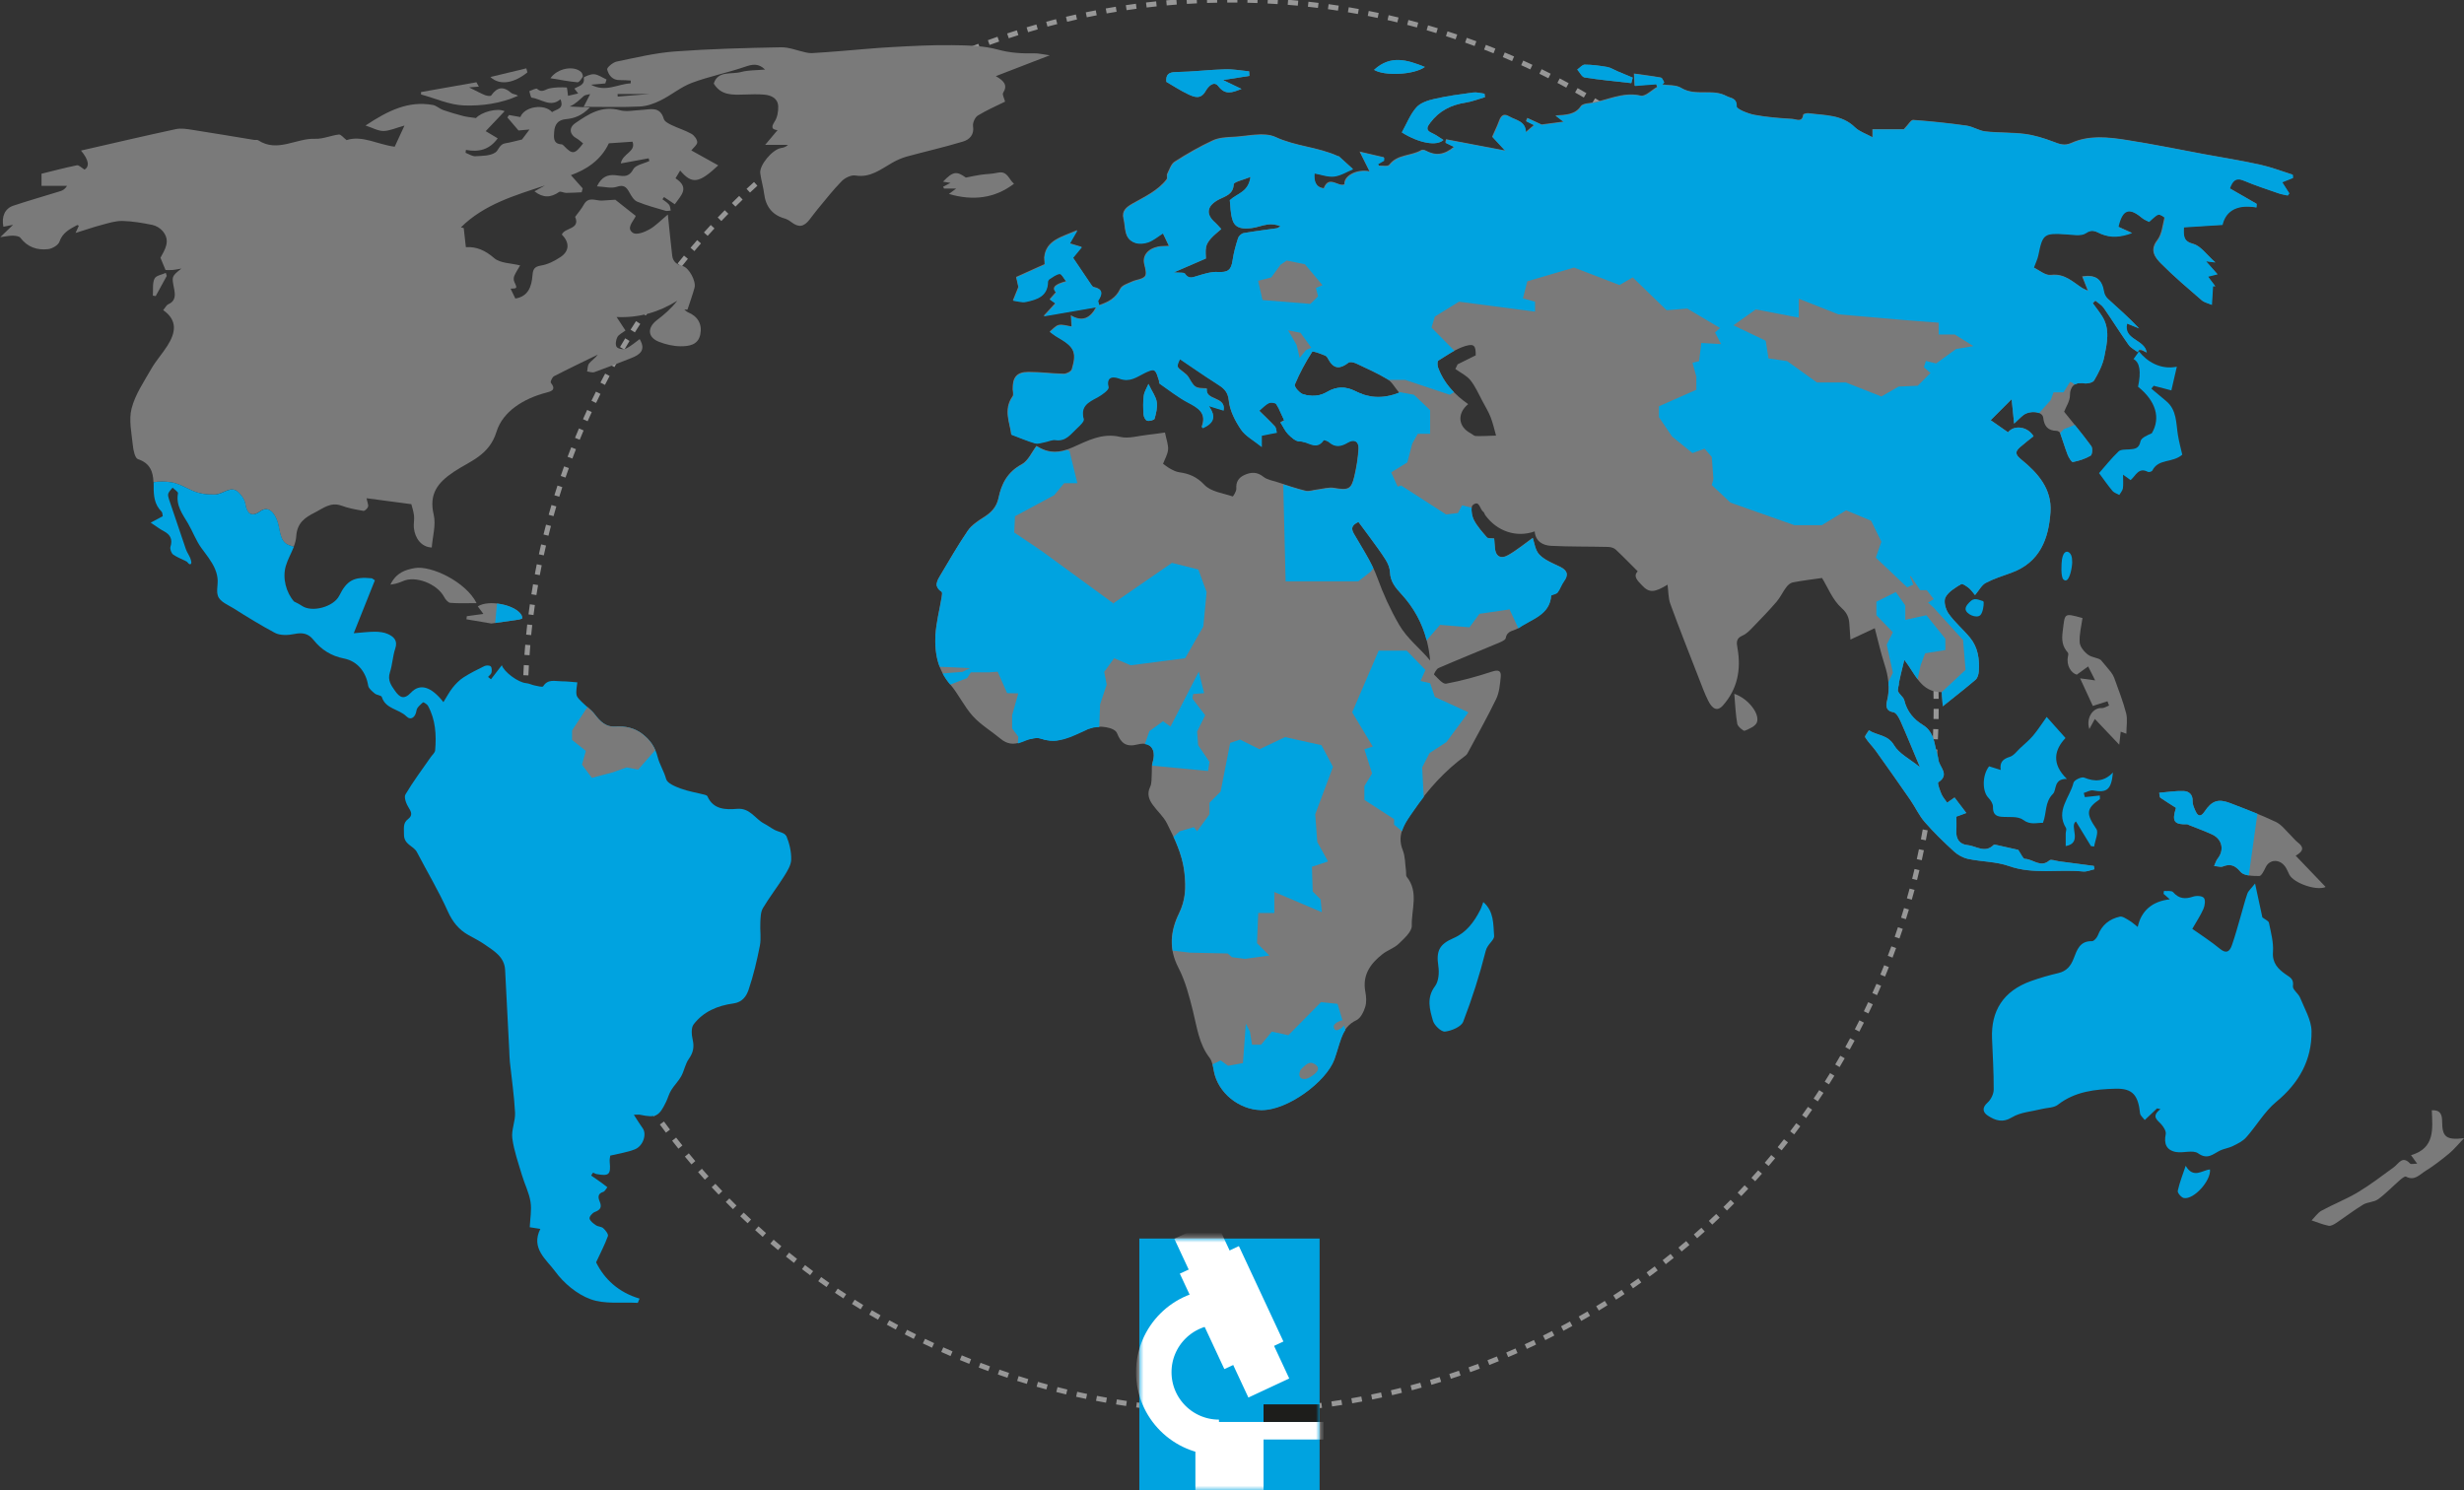
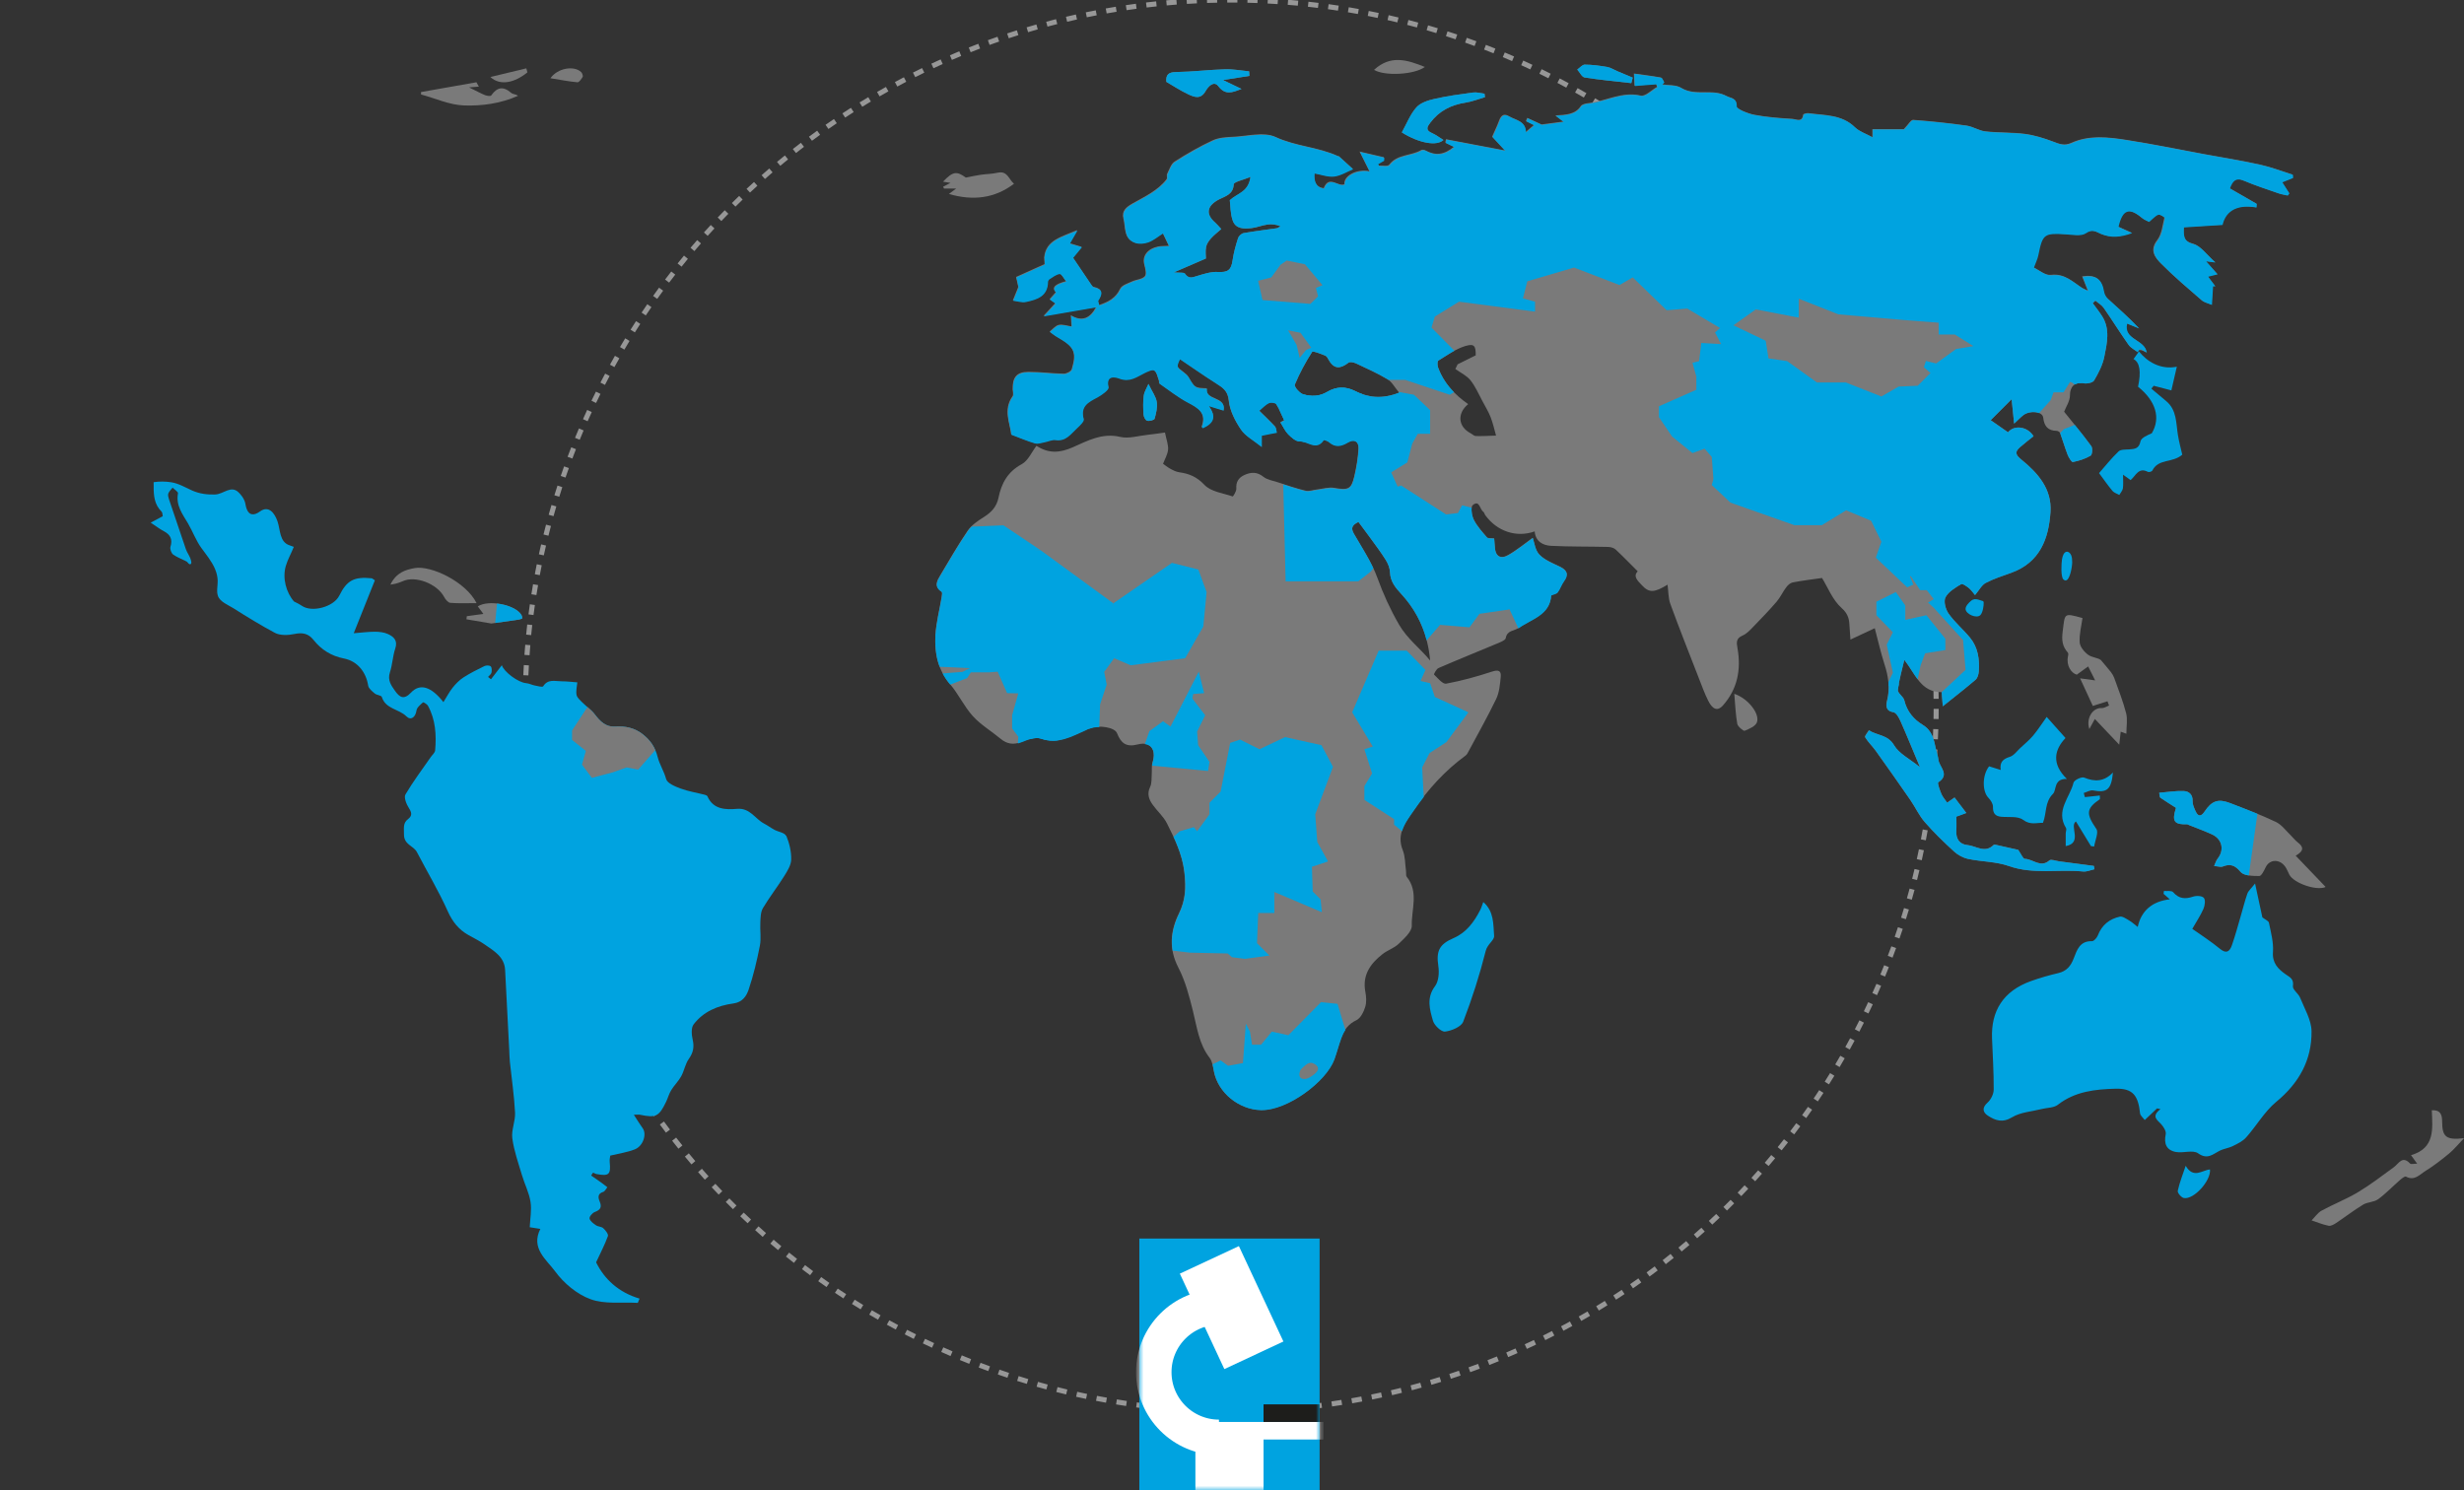
<svg xmlns="http://www.w3.org/2000/svg" id="Calque_1_-_copie" data-name="Calque 1 - copie" viewBox="0 0 486 294">
  <rect x="0" y="0" width="486" height="294" fill="#333333" stroke="none" />
  <defs>
    <style>
      .cls-1, .cls-2 {
        fill: none;
      }

      .cls-1, .cls-3, .cls-4, .cls-5, .cls-6, .cls-7, .cls-8, .cls-9, .cls-10 {
        stroke-width: 0px;
      }

      .cls-11 {
        mask: url(#mask);
      }

      .cls-2 {
        stroke: #fff;
        stroke-width: 7px;
      }

      .cls-3, .cls-4, .cls-7, .cls-9, .cls-10 {
        fill-rule: evenodd;
      }

      .cls-3, .cls-8 {
        fill: #7a7a7a;
      }

      .cls-4 {
        fill: #55cdf2;
      }

      .cls-5 {
        fill: #979797;
      }

      .cls-6, .cls-7 {
        fill: #00a3e0;
      }

      .cls-9 {
        fill: #1d1d1b;
      }

      .cls-10 {
        fill: #fff;
      }
    </style>
    <mask id="mask" x="224.07" y="240.59" width="36.97" height="54.29" maskUnits="userSpaceOnUse">
      <g id="mask-4">
        <polygon id="path-3-2" data-name="path-3" class="cls-10" points="224.72 294 260.28 294 260.28 244.33 224.72 244.33 224.72 294" />
      </g>
    </mask>
  </defs>
  <g id="Oval">
    <path class="cls-5" d="M242.74,278.87v-1c.67,0,1.33,0,1.99-.01v1c-.65,0-1.32.01-1.99.01ZM242.1,278.87c-.67,0-1.34-.01-2.01-.02l.02-1c.66.01,1.33.02,1.99.02v1ZM246.75,278.82l-.03-1c.66-.02,1.33-.04,1.99-.07l.04,1c-.67.03-1.34.05-2.01.07ZM238.09,278.8c-.67-.02-1.34-.05-2-.08l.05-1c.66.03,1.33.06,1.99.08l-.03,1ZM250.76,278.65l-.06-1c.66-.04,1.33-.08,1.99-.13l.07,1c-.67.05-1.33.09-2,.13ZM234.08,278.61c-.67-.04-1.34-.09-2-.14l.08-1c.66.05,1.32.1,1.99.14l-.06,1ZM254.77,278.36l-.08-1c.66-.06,1.32-.12,1.98-.18l.1,1c-.66.07-1.33.13-2,.18ZM230.08,278.31c-.67-.06-1.33-.12-2-.19l.1-.99c.66.07,1.32.13,1.98.19l-.09,1ZM258.76,277.96l-.11-.99c.66-.08,1.32-.16,1.98-.24l.13.99c-.66.08-1.33.17-1.99.24ZM226.09,277.89c-.67-.08-1.33-.16-1.99-.25l.13-.99c.66.09,1.32.17,1.98.25l-.12.99ZM262.74,277.45l-.14-.99c.66-.09,1.32-.19,1.97-.3l.16.99c-.66.1-1.32.2-1.98.3ZM222.11,277.36c-.66-.1-1.32-.2-1.98-.31l.16-.99c.65.11,1.31.21,1.97.31l-.15.99ZM266.71,276.83l-.17-.99c.65-.11,1.31-.23,1.96-.35l.19.98c-.66.12-1.32.24-1.98.36ZM218.15,276.71c-.66-.12-1.32-.24-1.97-.37l.19-.98c.65.13,1.3.25,1.96.36l-.18.98ZM270.65,276.08l-.2-.98c.65-.13,1.3-.27,1.95-.41l.21.98c-.65.14-1.31.28-1.96.41ZM214.21,275.96c-.66-.14-1.31-.28-1.96-.42l.22-.98c.65.14,1.3.28,1.95.42l-.2.98ZM274.57,275.23l-.23-.97c.65-.15,1.29-.31,1.94-.47l.24.97c-.65.16-1.3.32-1.95.47ZM210.29,275.08c-.65-.15-1.3-.31-1.95-.48l.25-.97c.64.16,1.29.32,1.93.48l-.23.97ZM278.47,274.26l-.25-.97c.64-.17,1.28-.34,1.92-.52l.27.96c-.64.18-1.29.36-1.94.53ZM206.4,274.1c-.65-.17-1.29-.35-1.94-.54l.27-.96c.64.18,1.28.36,1.92.53l-.26.97ZM282.33,273.18l-.28-.96c.64-.19,1.27-.38,1.91-.58l.3.96c-.64.2-1.28.39-1.92.58ZM202.54,273c-.64-.19-1.28-.39-1.92-.59l.3-.95c.63.2,1.27.4,1.9.59l-.29.96ZM286.17,271.99l-.31-.95c.63-.21,1.27-.42,1.9-.64l.33.95c-.64.22-1.27.43-1.91.64ZM198.71,271.79c-.64-.21-1.27-.43-1.9-.65l.33-.95c.63.22,1.26.43,1.89.64l-.32.95ZM289.99,270.68l-.34-.94c.63-.23,1.25-.46,1.88-.69l.35.94c-.63.24-1.26.47-1.89.7ZM194.92,270.47c-.63-.23-1.26-.46-1.88-.7l.36-.93c.62.24,1.24.47,1.87.7l-.34.94ZM293.76,269.26l-.37-.93c.62-.24,1.24-.49,1.86-.74l.38.93c-.62.25-1.24.5-1.87.75ZM191.17,269.04c-.62-.25-1.24-.5-1.85-.75l.38-.92c.61.25,1.22.5,1.84.75l-.37.93ZM297.48,267.73l-.39-.92c.61-.26,1.22-.53,1.83-.8l.4.91c-.61.27-1.23.54-1.84.8ZM187.48,267.51c-.61-.26-1.22-.53-1.83-.81l.41-.91c.6.27,1.21.54,1.82.8l-.4.92ZM301.16,266.1l-.42-.91c.61-.28,1.21-.56,1.81-.85l.43.9c-.6.29-1.21.58-1.82.86ZM183.83,265.87c-.6-.28-1.21-.57-1.81-.86l.44-.9c.6.29,1.19.57,1.79.85l-.42.91ZM304.79,264.36l-.45-.89c.6-.3,1.19-.6,1.78-.9l.46.89c-.6.31-1.19.61-1.79.91ZM180.23,264.13c-.6-.3-1.19-.6-1.78-.91l.46-.89c.59.31,1.18.61,1.77.9l-.45.89ZM308.37,262.52l-.47-.88c.59-.31,1.17-.63,1.75-.95l.48.88c-.59.32-1.18.64-1.77.96ZM176.68,262.28c-.59-.32-1.17-.64-1.76-.96l.49-.87c.58.32,1.16.64,1.74.95l-.47.88ZM311.89,260.58l-.5-.87c.58-.33,1.15-.66,1.73-1l.51.86c-.58.34-1.16.68-1.74,1.01ZM173.18,260.34c-.58-.33-1.15-.67-1.73-1.01l.51-.86c.57.34,1.14.67,1.72,1l-.5.87ZM315.35,258.53l-.52-.85c.57-.35,1.13-.7,1.7-1.05l.53.85c-.57.36-1.14.71-1.71,1.06ZM169.74,258.29c-.57-.35-1.14-.7-1.7-1.06l.54-.84c.56.35,1.12.71,1.69,1.05l-.52.85ZM318.75,256.39l-.54-.84c.56-.36,1.11-.73,1.66-1.1l.56.83c-.56.37-1.11.74-1.68,1.11ZM166.35,256.14c-.56-.37-1.11-.74-1.67-1.11l.56-.83c.55.37,1.1.74,1.66,1.1l-.55.84ZM322.09,254.15l-.57-.82c.55-.38,1.09-.76,1.63-1.15l.58.81c-.55.39-1.09.77-1.64,1.16ZM163.03,253.9c-.55-.38-1.09-.77-1.64-1.16l.58-.81c.54.39,1.08.77,1.62,1.15l-.57.82ZM325.36,251.82l-.59-.81c.54-.39,1.07-.79,1.6-1.19l.6.8c-.53.4-1.07.8-1.61,1.2ZM159.78,251.56c-.54-.4-1.07-.8-1.6-1.2l.61-.79c.53.4,1.06.8,1.59,1.2l-.6.8ZM328.56,249.39l-.62-.79c.52-.41,1.04-.82,1.56-1.24l.63.78c-.52.42-1.05.83-1.58,1.25ZM156.59,249.13c-.53-.41-1.05-.83-1.57-1.25l.63-.78c.52.42,1.03.83,1.56,1.24l-.62.79ZM331.69,246.88l-.64-.77c.51-.42,1.02-.85,1.53-1.28l.65.76c-.51.43-1.02.86-1.54,1.29ZM153.47,246.61c-.51-.43-1.02-.86-1.53-1.29l.65-.76c.5.43,1.01.86,1.52,1.28l-.64.77ZM334.75,244.27l-.66-.75c.5-.44,1-.88,1.49-1.32l.67.74c-.5.45-1,.89-1.5,1.33ZM150.43,244c-.5-.44-1-.89-1.49-1.34l.67-.74c.49.45.99.89,1.48,1.33l-.66.75ZM337.73,241.58l-.68-.73c.49-.45.97-.91,1.45-1.37l.69.72c-.48.46-.97.92-1.46,1.38ZM147.46,241.31c-.49-.46-.97-.92-1.46-1.38l.69-.72c.48.46.96.92,1.45,1.37l-.68.73ZM340.63,238.81l-.7-.71c.47-.47.94-.93,1.41-1.41l.71.7c-.47.48-.94.95-1.42,1.42ZM144.57,238.53c-.48-.47-.95-.94-1.42-1.42l.71-.7c.47.47.94.94,1.41,1.41l-.7.71ZM343.45,235.96l-.72-.69c.46-.48.92-.96,1.37-1.45l.73.68c-.46.49-.92.97-1.38,1.46ZM141.75,235.67c-.46-.48-.92-.97-1.38-1.46l.73-.68c.45.49.91.97,1.37,1.45l-.72.69ZM346.19,233.02l-.74-.67c.45-.49.89-.99,1.33-1.48l.75.66c-.44.5-.89,1-1.34,1.5ZM139.02,232.72c-.45-.5-.89-1-1.33-1.5l.75-.66c.44.5.88,1,1.32,1.49l-.74.67ZM348.84,230.02l-.76-.65c.43-.5.86-1.01,1.28-1.52l.77.64c-.43.51-.86,1.03-1.29,1.53ZM136.38,229.7c-.43-.51-.86-1.02-1.29-1.54l.77-.64c.42.51.85,1.02,1.28,1.53l-.76.65ZM351.41,226.93l-.78-.63c.42-.52.83-1.03,1.24-1.56l.79.62c-.41.53-.83,1.05-1.25,1.57ZM133.82,226.61c-.42-.52-.84-1.05-1.25-1.58l.79-.62c.41.52.82,1.05,1.24,1.56l-.78.63ZM353.88,223.78l-.79-.61c.4-.53.8-1.06,1.2-1.59l.8.6c-.4.54-.8,1.07-1.2,1.6ZM131.35,223.44c-.4-.53-.8-1.07-1.2-1.61l.81-.59c.39.54.79,1.07,1.19,1.6l-.8.6ZM356.26,220.56l-.81-.58c.39-.54.77-1.08,1.15-1.63l.82.57c-.38.55-.77,1.09-1.16,1.64ZM128.97,220.21c-.39-.55-.77-1.09-1.16-1.64l.82-.57c.38.55.76,1.09,1.15,1.63l-.81.58ZM358.55,217.27l-.83-.56c.37-.55.74-1.1,1.1-1.66l.84.55c-.37.56-.74,1.12-1.11,1.67ZM126.68,216.9c-.37-.56-.74-1.12-1.11-1.68l.84-.54c.36.56.73,1.11,1.1,1.67l-.83.56ZM360.75,213.92l-.84-.54c.35-.56.71-1.12,1.05-1.69l.85.52c-.35.57-.7,1.13-1.06,1.7ZM124.49,213.53c-.36-.57-.71-1.14-1.06-1.71l.85-.52c.35.57.7,1.13,1.05,1.7l-.85.53ZM362.84,210.5l-.86-.51c.34-.57.67-1.14,1-1.72l.87.5c-.33.58-.67,1.15-1.01,1.73ZM122.4,210.1c-.34-.58-.68-1.16-1.01-1.74l.87-.5c.33.58.66,1.15,1,1.73l-.86.51ZM364.84,207.04l-.87-.49c.32-.58.64-1.16.95-1.74l.88.47c-.32.59-.64,1.17-.96,1.76ZM120.41,206.61c-.32-.59-.64-1.18-.96-1.77l.88-.47c.31.59.63,1.17.95,1.75l-.88.48ZM366.74,203.51l-.89-.46c.31-.59.61-1.18.9-1.77l.89.45c-.3.6-.6,1.19-.91,1.78ZM118.51,203.06c-.31-.6-.61-1.19-.91-1.79l.9-.45c.3.6.6,1.19.9,1.78l-.89.46ZM368.53,199.93l-.9-.44c.29-.6.57-1.19.85-1.79l.91.42c-.28.6-.57,1.21-.86,1.81ZM116.72,199.45c-.29-.61-.57-1.21-.86-1.82l.91-.42c.28.61.56,1.21.85,1.81l-.9.43ZM370.22,196.31l-.91-.41c.27-.6.54-1.21.8-1.82l.92.39c-.26.61-.53,1.22-.8,1.83ZM115.04,195.8c-.27-.61-.54-1.23-.8-1.85l.92-.39c.26.61.53,1.22.8,1.83l-.91.41ZM371.8,192.64l-.92-.38c.25-.61.5-1.23.75-1.85l.93.37c-.25.62-.5,1.24-.75,1.86ZM113.46,192.09c-.25-.62-.5-1.24-.75-1.87l.93-.37c.24.62.49,1.24.74,1.86l-.92.38ZM373.28,188.91l-.93-.36c.24-.62.47-1.24.7-1.87l.94.34c-.23.63-.46,1.26-.7,1.88ZM111.99,188.35c-.24-.63-.47-1.26-.69-1.89l.94-.34c.23.63.46,1.25.69,1.88l-.94.35ZM374.66,185.14l-.95-.33c.22-.63.43-1.26.64-1.89l.95.32c-.21.64-.43,1.27-.65,1.9ZM110.62,184.55c-.22-.63-.43-1.27-.64-1.91l.95-.31c.21.63.42,1.27.64,1.9l-.95.32ZM375.92,181.33l-.95-.3c.2-.63.39-1.27.58-1.9l.96.29c-.19.64-.39,1.28-.59,1.92ZM109.37,180.72c-.2-.64-.39-1.28-.58-1.92l.96-.28c.19.64.38,1.27.58,1.91l-.96.3ZM377.08,177.48l-.96-.27c.18-.64.36-1.28.53-1.92l.97.26c-.17.65-.35,1.29-.54,1.93ZM108.23,176.87c-.18-.64-.36-1.29-.53-1.94l.97-.26c.17.64.34,1.28.52,1.92l-.96.27ZM378.12,173.61l-.97-.24c.16-.64.32-1.29.47-1.94l.97.23c-.15.65-.31,1.3-.48,1.95ZM107.21,172.99c-.16-.65-.32-1.3-.47-1.95l.97-.23c.15.65.31,1.29.47,1.94l-.97.24ZM379.05,169.7l-.98-.22c.14-.65.28-1.3.42-1.95l.98.2c-.14.66-.28,1.31-.42,1.96ZM106.3,169.08c-.14-.65-.28-1.31-.41-1.96l.98-.2c.13.65.27,1.3.41,1.95l-.98.21ZM379.86,165.77l-.98-.19c.13-.65.25-1.3.36-1.96l.98.18c-.12.66-.24,1.32-.37,1.97ZM105.5,165.15c-.12-.66-.24-1.32-.36-1.98l.99-.17c.11.65.23,1.31.35,1.96l-.98.19ZM380.57,161.82l-.99-.16c.11-.65.21-1.31.31-1.97l.99.15c-.1.66-.2,1.32-.31,1.98ZM104.82,161.2c-.1-.66-.2-1.32-.3-1.98l.99-.14c.09.66.19,1.32.3,1.97l-.99.16ZM381.15,157.85l-.99-.13c.09-.66.17-1.32.25-1.98l.99.12c-.08.67-.16,1.33-.25,1.99ZM104.25,157.22c-.09-.66-.17-1.33-.24-1.99l.99-.11c.08.66.16,1.32.24,1.98l-.99.13ZM381.63,153.86l-.99-.1c.07-.66.13-1.32.19-1.98l1,.09c-.06.67-.12,1.33-.19,2ZM103.79,153.23c-.07-.66-.13-1.33-.19-2l1-.08c.06.66.12,1.32.18,1.98l-1,.1ZM381.99,149.87l-1-.07c.05-.66.1-1.33.14-1.99l1,.06c-.04.67-.09,1.34-.14,2ZM103.45,149.23c-.05-.67-.09-1.33-.13-2l1-.06c.04.66.08,1.33.13,1.99l-1,.07ZM382.23,145.86l-1-.05c.03-.66.06-1.33.08-1.99l1,.03c-.02.67-.05,1.34-.08,2ZM103.22,145.23c-.03-.67-.05-1.34-.07-2.01l1-.03c.02.67.04,1.33.07,1.99l-1,.04ZM382.37,141.85l-1-.02c.01-.66.02-1.33.02-1.99h1c0,.67-.01,1.34-.02,2.01ZM103.11,141.22c0-.67-.01-1.34-.01-2.01h1c0,.67,0,1.33.01,1.99h-1ZM381.38,137.85c0-.67-.02-1.33-.03-1.99l1-.02c.02.67.03,1.34.03,2.01h-1ZM104.11,137.22h-1c0-.68.02-1.35.04-2.02l1,.03c-.02.66-.03,1.32-.04,1.99ZM381.29,133.87c-.03-.67-.05-1.33-.09-1.99l1-.05c.03.67.06,1.33.09,2l-1,.04ZM104.22,133.24l-1-.04c.03-.67.06-1.34.1-2l1,.06c-.04.66-.07,1.33-.1,1.99ZM381.08,129.89c-.04-.66-.09-1.33-.14-1.99l1-.08c.05.67.1,1.33.15,2l-1,.07ZM104.44,129.26l-1-.07c.05-.67.1-1.34.16-2l1,.08c-.06.66-.11,1.32-.15,1.99ZM380.76,125.91c-.06-.66-.13-1.32-.2-1.98l.99-.11c.07.66.14,1.33.2,2l-1,.09ZM104.78,125.29l-1-.1c.07-.67.14-1.33.21-2l.99.11c-.07.66-.15,1.32-.21,1.98ZM380.33,121.95c-.08-.66-.17-1.32-.26-1.98l.99-.14c.09.66.18,1.32.26,1.99l-.99.12ZM105.23,121.33l-.99-.13c.09-.66.18-1.33.27-1.99l.99.14c-.09.66-.18,1.31-.27,1.97ZM379.78,118c-.1-.66-.21-1.31-.32-1.97l.99-.17c.11.66.22,1.32.32,1.98l-.99.15ZM105.8,117.39l-.99-.16c.1-.66.21-1.32.33-1.98l.99.17c-.11.65-.22,1.31-.33,1.97ZM379.12,114.08c-.12-.65-.24-1.31-.37-1.96l.98-.19c.13.66.25,1.31.38,1.97l-.98.18ZM106.47,113.46l-.98-.18c.12-.66.25-1.31.38-1.97l.98.2c-.13.65-.26,1.3-.38,1.96ZM378.35,110.17c-.14-.65-.28-1.3-.43-1.95l.97-.22c.15.65.29,1.31.43,1.96l-.98.21ZM107.27,109.56l-.98-.21c.14-.65.29-1.31.44-1.96l.97.23c-.15.65-.3,1.29-.44,1.94ZM377.46,106.28c-.16-.65-.32-1.29-.48-1.93l.97-.25c.17.65.33,1.3.49,1.95l-.97.24ZM108.17,105.68l-.97-.24c.16-.65.33-1.3.5-1.94l.97.25c-.17.64-.33,1.29-.49,1.93ZM376.46,102.42c-.18-.64-.36-1.28-.54-1.92l.96-.28c.19.64.37,1.29.54,1.93l-.96.26ZM109.18,101.82l-.96-.27c.18-.65.36-1.29.55-1.93l.96.28c-.19.64-.37,1.27-.55,1.92ZM375.36,98.6c-.19-.64-.39-1.27-.6-1.91l.95-.31c.21.64.41,1.28.6,1.92l-.96.29ZM110.31,98l-.96-.3c.2-.64.4-1.28.61-1.91l.95.31c-.21.63-.41,1.26-.6,1.9ZM374.13,94.79c-.21-.63-.43-1.26-.65-1.89l.94-.33c.22.63.44,1.27.66,1.9l-.95.32ZM111.55,94.21l-.95-.32c.22-.63.44-1.27.66-1.89l.94.34c-.22.62-.44,1.25-.66,1.88ZM372.8,91.02c-.23-.63-.47-1.25-.71-1.87l.93-.36c.24.63.48,1.25.71,1.88l-.94.35ZM112.89,90.46l-.94-.35c.23-.63.47-1.25.72-1.87l.93.37c-.24.62-.48,1.24-.71,1.86ZM371.35,87.29c-.25-.62-.5-1.23-.76-1.85l.92-.39c.26.62.52,1.24.77,1.86l-.93.38ZM114.35,86.75l-.93-.38c.25-.62.51-1.23.77-1.85l.92.39c-.26.61-.51,1.22-.76,1.83ZM369.8,83.6c-.27-.61-.54-1.22-.81-1.83l.91-.41c.28.61.55,1.22.82,1.84l-.92.4ZM115.9,83.1l-.91-.41c.27-.61.54-1.22.82-1.82l.91.42c-.28.6-.55,1.2-.82,1.81ZM368.15,79.96c-.29-.6-.57-1.2-.87-1.8l.9-.44c.29.6.59,1.21.87,1.81l-.9.43ZM117.56,79.49l-.9-.43c.29-.6.58-1.2.88-1.8l.9.44c-.29.59-.58,1.19-.87,1.79ZM366.39,76.38c-.3-.59-.61-1.18-.92-1.77l.88-.47c.31.59.62,1.19.92,1.79l-.89.45ZM119.32,75.93l-.89-.46c.3-.59.61-1.18.93-1.77l.88.47c-.31.58-.62,1.17-.92,1.76ZM364.53,72.85c-.32-.58-.64-1.17-.97-1.75l.87-.49c.33.58.65,1.17.98,1.76l-.88.48ZM121.19,72.42l-.88-.48c.32-.58.65-1.17.98-1.75l.87.49c-.33.58-.65,1.15-.97,1.73ZM362.56,69.37c-.34-.58-.68-1.15-1.02-1.72l.86-.52c.34.57.69,1.15,1.02,1.73l-.86.5ZM123.15,68.97l-.86-.51c.34-.58.68-1.15,1.03-1.72l.85.52c-.34.57-.68,1.13-1.02,1.71ZM360.5,65.95c-.35-.56-.71-1.13-1.07-1.69l.84-.54c.36.56.72,1.13,1.07,1.7l-.85.53ZM125.22,65.57l-.85-.53c.35-.57.71-1.13,1.08-1.69l.84.54c-.36.56-.72,1.12-1.07,1.68ZM358.34,62.59c-.37-.55-.74-1.11-1.12-1.65l.83-.56c.38.55.75,1.11,1.12,1.67l-.83.55ZM127.38,62.23l-.83-.56c.37-.56.75-1.11,1.12-1.66l.82.57c-.38.55-.75,1.09-1.12,1.65ZM356.09,59.3c-.38-.54-.77-1.08-1.16-1.62l.81-.59c.39.54.78,1.09,1.17,1.63l-.82.58ZM129.63,58.96l-.81-.58c.39-.54.78-1.09,1.17-1.63l.81.59c-.39.54-.78,1.07-1.16,1.61ZM353.74,56.07c-.4-.53-.8-1.06-1.21-1.59l.79-.61c.41.53.81,1.06,1.22,1.6l-.8.6ZM131.98,55.75l-.8-.6c.4-.53.81-1.06,1.22-1.59l.79.61c-.41.52-.81,1.05-1.21,1.58ZM351.31,52.92c-.41-.52-.83-1.04-1.25-1.55l.77-.63c.42.52.84,1.04,1.26,1.56l-.78.62ZM134.43,52.6l-.78-.62c.42-.52.84-1.04,1.26-1.56l.77.64c-.42.51-.84,1.03-1.25,1.55ZM348.78,49.83c-.43-.51-.86-1.01-1.3-1.52l.76-.65c.44.51.87,1.01,1.3,1.53l-.76.64ZM136.96,49.53l-.76-.65c.43-.51.87-1.02,1.31-1.52l.75.66c-.44.5-.87,1-1.3,1.51ZM346.17,46.82c-.44-.5-.89-.99-1.34-1.48l.74-.68c.45.49.9.99,1.35,1.49l-.75.67ZM139.58,46.53l-.74-.67c.45-.5.9-.99,1.35-1.48l.73.68c-.45.49-.9.98-1.34,1.47ZM343.47,43.89c-.46-.48-.92-.96-1.38-1.44l.72-.7c.47.48.93.96,1.39,1.45l-.73.69ZM142.28,43.6l-.72-.69c.46-.48.93-.97,1.39-1.44l.71.7c-.46.47-.93.95-1.38,1.43ZM340.69,41.03c-.47-.47-.94-.93-1.42-1.4l.7-.72c.48.47.96.94,1.43,1.41l-.71.71ZM145.06,40.76l-.7-.71c.48-.47.95-.94,1.43-1.4l.69.72c-.48.46-.95.93-1.42,1.39ZM337.83,38.26c-.48-.46-.97-.91-1.46-1.36l.68-.74c.49.45.98.91,1.47,1.37l-.69.73ZM147.93,37.99l-.68-.73c.49-.46.98-.91,1.47-1.36l.67.74c-.49.45-.98.9-1.46,1.35ZM334.9,35.57c-.5-.44-.99-.88-1.5-1.31l.65-.76c.51.44,1.01.88,1.51,1.32l-.67.75ZM150.88,35.31l-.66-.75c.5-.44,1-.88,1.51-1.32l.65.76c-.5.43-1,.87-1.5,1.31ZM331.89,32.96c-.51-.43-1.02-.85-1.53-1.27l.63-.77c.52.42,1.03.85,1.54,1.28l-.64.77ZM153.9,32.71l-.64-.77c.51-.43,1.03-.85,1.55-1.28l.63.78c-.52.42-1.03.84-1.54,1.27ZM328.8,30.44c-.52-.41-1.04-.82-1.57-1.23l.61-.79c.53.41,1.06.82,1.58,1.23l-.62.78ZM157,30.19l-.62-.79c.53-.41,1.05-.83,1.59-1.23l.61.79c-.53.4-1.05.81-1.57,1.22ZM325.65,28.02c-.53-.4-1.07-.79-1.6-1.18l.59-.81c.54.39,1.08.79,1.61,1.19l-.6.8ZM160.16,27.77l-.6-.8c.54-.4,1.08-.79,1.62-1.19l.58.81c-.54.39-1.08.78-1.61,1.18ZM322.43,25.68c-.54-.38-1.09-.76-1.63-1.13l.56-.83c.55.38,1.1.76,1.65,1.14l-.58.82ZM163.4,25.44l-.57-.82c.55-.38,1.1-.76,1.66-1.14l.56.83c-.55.37-1.1.75-1.64,1.13ZM319.14,23.44c-.55-.37-1.11-.73-1.67-1.09l.54-.84c.56.36,1.12.72,1.68,1.09l-.55.83ZM166.7,23.2l-.55-.84c.56-.37,1.12-.73,1.69-1.09l.54.84c-.56.36-1.12.72-1.68,1.08ZM315.8,21.29c-.56-.35-1.13-.7-1.7-1.04l.52-.86c.57.34,1.14.69,1.71,1.04l-.53.85ZM170.07,21.06l-.53-.85c.57-.35,1.14-.7,1.72-1.04l.51.86c-.57.34-1.14.69-1.71,1.04ZM312.39,19.24c-.57-.33-1.15-.66-1.72-.99l.49-.87c.58.33,1.16.66,1.74.99l-.5.86ZM173.49,19.01l-.5-.87c.58-.33,1.16-.67,1.75-.99l.49.87c-.58.32-1.16.65-1.74.99ZM308.93,17.29c-.58-.32-1.17-.63-1.75-.94l.46-.88c.59.31,1.18.62,1.77.94l-.48.88ZM176.98,17.06l-.47-.88c.59-.32,1.18-.63,1.78-.94l.46.89c-.59.31-1.18.62-1.76.94ZM305.41,15.44c-.59-.3-1.18-.6-1.78-.89l.44-.9c.6.29,1.2.59,1.79.89l-.45.89ZM180.52,15.21l-.45-.89c.6-.3,1.2-.6,1.8-.89l.44.9c-.6.29-1.2.59-1.79.89ZM301.84,13.69c-.6-.28-1.2-.56-1.8-.83l.41-.91c.61.28,1.21.56,1.81.84l-.43.9ZM184.12,13.47l-.42-.91c.61-.28,1.22-.56,1.83-.84l.41.91c-.61.27-1.21.55-1.82.83ZM298.23,12.05c-.61-.26-1.21-.53-1.82-.78l.39-.92c.62.26,1.23.52,1.84.79l-.4.92ZM187.76,11.83l-.4-.92c.62-.27,1.23-.53,1.85-.79l.38.92c-.62.26-1.23.52-1.84.78ZM294.57,10.51c-.62-.25-1.23-.49-1.85-.73l.36-.93c.62.24,1.25.49,1.87.74l-.37.93ZM191.45,10.3l-.37-.93c.62-.25,1.25-.49,1.88-.73l.36.93c-.62.24-1.24.48-1.86.73ZM290.85,9.08c-.62-.23-1.25-.46-1.87-.68l.33-.94c.63.22,1.26.45,1.89.68l-.35.94ZM195.19,8.87l-.34-.94c.63-.23,1.26-.46,1.9-.68l.33.94c-.63.22-1.26.44-1.88.67ZM287.09,7.75c-.63-.21-1.26-.42-1.89-.62l.31-.95c.64.21,1.27.41,1.91.63l-.32.95ZM198.97,7.55l-.32-.95c.64-.21,1.28-.42,1.92-.62l.3.95c-.64.2-1.27.41-1.9.62ZM283.3,6.53c-.63-.19-1.27-.38-1.91-.57l.28-.96c.64.19,1.28.38,1.92.57l-.29.96ZM202.78,6.35l-.29-.96c.64-.19,1.28-.38,1.93-.56l.27.96c-.64.18-1.28.37-1.91.56ZM279.48,5.42c-.64-.18-1.28-.35-1.93-.51l.25-.97c.65.17,1.29.34,1.94.52l-.26.96ZM206.61,5.26l-.26-.97c.65-.17,1.29-.34,1.94-.51l.25.97c-.64.16-1.29.33-1.93.5ZM275.62,4.42c-.65-.16-1.29-.31-1.94-.46l.22-.97c.65.15,1.3.3,1.95.46l-.24.97ZM210.48,4.28l-.23-.97c.65-.15,1.3-.31,1.96-.45l.22.98c-.65.15-1.3.29-1.94.45ZM271.73,3.54c-.65-.14-1.3-.27-1.95-.4l.19-.98c.66.13,1.31.26,1.97.4l-.21.98ZM214.36,3.41l-.2-.98c.65-.14,1.31-.27,1.97-.39l.19.98c-.65.13-1.3.26-1.95.39ZM267.82,2.76c-.65-.12-1.31-.23-1.96-.34l.17-.99c.66.11,1.32.23,1.98.35l-.18.98ZM218.28,2.65l-.18-.98c.66-.12,1.32-.23,1.98-.34l.16.99c-.66.11-1.31.22-1.96.33ZM263.89,2.1c-.66-.1-1.31-.2-1.97-.29l.14-.99c.67.09,1.33.19,1.99.29l-.15.99ZM222.21,2.01l-.15-.99c.66-.1,1.32-.19,1.99-.28l.13.99c-.66.09-1.32.18-1.97.28ZM259.95,1.56c-.66-.08-1.32-.16-1.98-.23l.11-.99c.67.07,1.33.15,1.99.23l-.12.99ZM226.16,1.48l-.12-.99c.66-.08,1.33-.15,2-.22l.1.99c-.66.07-1.32.14-1.98.22ZM255.98,1.12c-.66-.06-1.32-.12-1.99-.17l.08-1c.67.05,1.33.11,2,.18l-.09,1ZM230.12,1.07l-.09-1c.67-.06,1.33-.12,2-.17l.08,1c-.66.05-1.32.1-1.99.17ZM252.01.81c-.66-.04-1.32-.08-1.99-.12l.05-1c.67.03,1.34.07,2,.12l-.07,1ZM234.1.77l-.06-1c.67-.04,1.33-.08,2-.11l.05,1c-.66.03-1.33.07-1.99.11ZM248.03.6c-.66-.02-1.32-.04-1.99-.06l.02-1c.67.02,1.34.04,2,.06l-.04,1ZM238.08.58l-.03-1c.67-.02,1.34-.04,2.01-.05l.02,1c-.66.01-1.33.03-1.99.05ZM244.05.51c-.44,0-.88,0-1.31,0h-.68s0-1,0-1h.68c.44,0,.88,0,1.32,0V.51Z" />
  </g>
  <g id="Group-2">
    <g id="Mask">
      <polygon id="path-3" class="cls-7" points="224.72 294 260.28 294 260.28 244.33 224.72 244.33 224.72 294" />
    </g>
    <g class="cls-11">
      <g>
        <polygon id="Fill-56" class="cls-10" points="235.06 283.97 261.04 283.97 261.04 280.51 235.06 280.51 235.06 283.97" />
-         <polygon id="Fill-57" class="cls-10" points="239.69 240.59 254.29 271.93 246.23 275.69 231.62 244.36 239.69 240.59" />
        <polygon id="Fill-58" class="cls-10" points="244.36 245.82 253.14 264.64 241.49 270.08 232.71 251.25 244.36 245.82" />
        <path id="Stroke-59" class="cls-2" d="M240.43,257.83c-7.1,0-12.86,5.76-12.86,12.86s5.76,12.86,12.86,12.86" />
        <polygon id="Fill-60" class="cls-10" points="235.78 294.89 249.22 294.89 249.22 280.55 235.78 280.55 235.78 294.89" />
        <polygon id="Fill-61" class="cls-9" points="249.22 280.51 260.28 280.51 260.28 277.04 249.22 277.04 249.22 280.51" />
      </g>
    </g>
  </g>
  <g id="Group-50-Copy">
    <path id="Fill-1" class="cls-3" d="M304.29,33.74c.11.12.21.25.32.37.52-.74,1.35-1.43,1.47-2.23.08-.58-.77-1.3-1.09-1.78-.26,1.34-.47,2.49-.69,3.63h0ZM282.08,130.3c-.43-5.01-2.28-9.43-5.68-13.11-1.17-1.27-2.17-2.47-2.24-4.31-.03-.82-.39-1.7-.83-2.41-.93-1.49-2-2.89-3.02-4.31-.79-1.1-1.61-2.17-2.37-3.19-1.42.66-1.47,1.33-.86,2.38,1.63,2.82,3.49,5.59,4.59,8.62,1.17,3.22,2.52,6.2,4.25,9.2,1.66,2.88,4.14,4.67,6.15,7.12h0ZM291.07,70.09c.02-1.81-.25-2.35-1.98-1.85-1.92.56-3.64,1.83-5.39,2.9-.22.13-.2.94-.05,1.36,1.12,3.08,3.27,5.36,5.93,7.22-2.24,1.86-1.98,4.45.47,5.74.35.18.68.55,1.03.56,1.33.03,2.66-.05,4-.09-.34-1.2-.6-2.43-1.05-3.59-.42-1.08-1.04-2.1-1.59-3.13-.77-1.42-1.41-2.95-2.41-4.2-.75-.93-1.96-1.49-2.97-2.22l.44-.92c1.16-.57,2.31-1.14,3.57-1.77h0ZM237.85,51c-2.25.98-4.07,1.76-6.31,2.73,1.11.11,1.98-.05,2.18.25.73,1.09,1.48.74,2.44.45,1.31-.4,2.71-.85,4.05-.78,1.93.11,2.63-.33,2.91-2.29.21-1.48.62-2.95,1.08-4.38.13-.42.68-.93,1.11-1,2.15-.38,4.33-.63,6.5-.95.27-.04.51-.26.76-.4-.91-.35-1.76-.45-2.58-.33-1.05.15-2.05.57-3.1.7-1.47.18-3.14.2-3.73-1.45-.5-1.4-.45-2.99-.59-4.05,1.51-1.41,3.66-1.56,4.08-4.59-1.44.6-3.27.97-3.3,1.45-.12,2.03-1.63,2.33-2.91,2.99-2.41,1.25-2.68,2.91-.74,4.58.35.3.64.67,1.19,1.26-.72.64-1.43,1.17-2.01,1.82-.43.48-.86,1.08-.98,1.69-.17.84-.04,1.74-.04,2.31h0ZM275.97,77.46c-.88-1.05-1.43-2.13-2.3-2.65-1.98-1.19-4.11-2.13-6.2-3.12-.44-.21-1.19-.37-1.49-.14-1.53,1.18-2.82,1.38-3.89-.53-.18-.32-.39-.74-.68-.86-.87-.34-2.44-.98-2.59-.76-1.31,2.05-2.49,4.22-3.42,6.47-.16.38.91,1.71,1.61,1.91,1.57.45,3.18.49,4.78-.47,1.68-1,3.52-1.16,5.45-.19,2.59,1.31,5.34,1.67,8.74.34h0ZM421.71,69.51c-.63-.49-1.42-.87-1.87-1.49-1.69-2.39-3.23-4.88-4.9-7.28-.4-.58-1.09-.96-1.65-1.43-.17.16-.34.32-.52.49.61.84,1.26,1.66,1.82,2.53,1.67,2.59.99,5.4.45,8.08-.33,1.62-1.15,3.19-2,4.64-.27.45-1.41.68-2.06.56-1.75-.32-2.7.66-2.7,2.37,0,1.16-.8,2.31-1.15,3.24,1.76,2.2,3.63,4.43,5.35,6.78.3.41.19,1.7-.14,1.89-1.06.62-2.28,1.01-3.49,1.25-.24.05-.81-.87-1.03-1.42-.55-1.41-.96-2.87-1.48-4.29-.07-.2-.41-.42-.63-.43-1.74-.04-2.5-.84-2.71-2.64-.15-1.22-2.66-1.45-3.92-.47-.51.4-.96.88-1.81,1.67-.18-1.79-.32-3.15-.49-4.81-1.55,1.55-2.8,2.79-4.14,4.13.95.66,2.17,1.52,3.43,2.39,1.18-1.51,3.86-1.16,5.03.77-.89.72-1.8,1.4-2.65,2.15-1.03.91-.99,1.46.24,2.46,3.24,2.63,6.05,5.78,5.75,10.33-.35,5.35-2.12,9.98-7.76,12.02-1.69.61-3.43,1.15-5.01,1.98-.81.43-1.31,1.45-2.12,2.41-.33-.39-.72-.98-1.23-1.42-.43-.37-1.24-.93-1.48-.78-1.15.74-2.52,1.5-3.11,2.63-.41.78.01,2.38.61,3.23,1.22,1.72,2.89,3.11,4.23,4.74,1.58,1.92,1.9,4.26,1.73,6.66-.04.56-.24,1.29-.63,1.63-2,1.71-4.09,3.33-6.47,5.24-.09-1.04-.15-1.79-.23-2.78-4.15.04-5.18-3.64-7.36-6.37-.46,2.01-1.05,3.95-1.27,5.93-.07.62,1.09,1.29,1.26,2.04.52,2.18,1.86,3.77,3.63,4.84,1.89,1.15,2.21,2.9,2.59,4.74.15.71.43,1.41.5,2.12.15,1.46,2.35,2.93-.02,4.47-.22.14.31,1.56.63,2.33.25.6.73,1.11,1.12,1.69.47-.33.94-.66,1.46-1.02.75.98,1.44,1.89,2.32,3.05-.52.19-1.14.41-1.97.72,0,.79.05,1.78-.01,2.77-.1,1.61.64,2.7,2.18,2.84,1.71.16,3.48,1.7,5.19-.02.08-.09.33-.05.49-.01,1.61.36,3.21.72,4.35.98.57.79.94,1.77,1.32,1.78,1.6.02,3.09,1.84,4.84.3.32-.28,1.24.1,1.88.18,2.29.3,4.59.61,6.88.91.03.22.06.44.09.66-.73.16-1.49.51-2.2.44-4.87-.49-9.81.62-14.66-1.08-2.52-.89-5.36-.84-8.02-1.4-.99-.21-2.02-.76-2.77-1.45-2.02-1.85-4-3.76-5.8-5.82-1.12-1.28-1.84-2.91-2.81-4.32-2.25-3.26-4.54-6.5-6.85-9.73-.66-.92-1.51-1.72-2.1-2.69-.13-.22.48-.9.75-1.37,1.58,1.05,3.71.83,4.95,2.94.98,1.67,3.09,2.69,5.11,4.33-1.44-3.44-2.59-6.28-3.83-9.07-.31-.69-.85-1.69-1.4-1.77-1.64-.25-1.44-1.46-1.24-2.3.61-2.45.27-4.74-.49-7.09-.75-2.34-1.29-4.74-1.93-7.16-1.62.76-3.04,1.42-4.8,2.24-.08-1.19-.14-1.77-.16-2.35-.06-1.48-.17-2.63-1.58-3.88-1.79-1.59-2.74-4.11-3.86-5.92-1.97.28-3.88.51-5.77.87-.48.09-.98.54-1.29.96-.69.91-1.17,2-1.91,2.86-1.48,1.72-3.05,3.35-4.63,4.97-.62.64-1.28,1.36-2.07,1.69-1.34.56-1.2,1.42-1,2.54.73,4.19,0,8.04-2.92,11.3-.98,1.09-1.98.81-2.87-.99-.72-1.44-1.26-2.96-1.85-4.46-1.89-4.86-3.82-9.72-5.61-14.62-.42-1.14-.37-2.46-.55-3.8-2.63,1.6-3.65,1.66-5.11.06-.67-.74-1.8-1.68-.77-2.69-1.44-1.43-2.86-2.91-4.36-4.31-.36-.33-.99-.5-1.51-.51-3.73-.09-7.46-.03-11.19-.21-1.67-.08-3.1-.87-3.27-2.85-3.59,1.29-7.42-.01-9.73-3.18-.16-.21-.21-.55-.4-.69-.72-.48-.74-2.42-2.08-1.32-.45.37-.23,2.01.18,2.83.64,1.29,1.66,2.41,2.61,3.52.21.25.84.14,1.42.22.04.54.11,1.13.14,1.71.09,1.73,1.07,2.45,2.62,1.57,1.75-.99,3.32-2.31,4.85-3.4.31.86.45,2.41,1.29,3.28,1.05,1.1,2.65,1.71,4.07,2.4,1.49.72,1.75,1.59.77,2.91-.49.66-.72,1.5-1.22,2.15-.25.32-.83.39-1.28.59-.24,3.91-3.9,4.65-6.4,6.45-.88.63-2.29.45-2.55,2.02-.07.39-.91.73-1.45.96-3.93,1.65-7.89,3.24-11.81,4.94-.42.18-.95,1.22-.88,1.28.74.7,1.7,1.92,2.38,1.8,3.05-.56,6.07-1.4,9.02-2.37,1.32-.43,1.89-.21,1.75,1.09-.15,1.45-.27,3.01-.89,4.29-1.75,3.63-3.74,7.14-5.64,10.69-.09.17-.22.35-.38.47-4.04,2.94-7.37,6.62-10.17,10.68-1.55,2.26-3.58,4.69-2.24,8,.5,1.24.45,2.72.64,4.09.06.4-.06.91.15,1.17,2.41,2.99.9,6.44.99,9.64.03,1.18-1.52,2.53-2.58,3.56-.89.86-2.2,1.26-3.19,2.04-2.39,1.87-4.01,4.12-3.39,7.43.19.98.26,2.09-.03,3.01-.3.97-.91,2.21-1.72,2.59-1.65.77-2.47,2-3.03,3.54-.5,1.38-.85,2.81-1.36,4.18-1.63,4.42-9.29,10.09-14.46,9.99-4.34-.09-8.49-3.4-9.29-7.67-.17-.9-.3-1.94-.83-2.62-2.1-2.72-2.48-5.98-3.27-9.16-.73-2.94-1.51-5.97-2.89-8.63-1.93-3.71-1.57-7.25.09-10.65,1.31-2.68,1.42-5.04,1.1-8.02-.4-3.69-1.9-6.7-3.45-9.8-.68-1.35-1.91-2.4-2.8-3.65-.76-1.06-1.17-2.17-.5-3.55.35-.73.24-1.68.31-2.53.06-.76-.07-1.58.15-2.29.78-2.51-.37-4.19-2.88-3.54-2.33.6-3.34-.24-4.11-2.2-.46-1.17-3.44-1.65-5.44-1-.25.08-.48.23-.72.33-2.83,1.25-5.51,2.85-8.9,1.66-1.08-.38-2.64.25-3.85.73-1.58.62-2.83.4-4.1-.66-1.8-1.5-3.88-2.72-5.43-4.43-1.72-1.9-2.83-4.34-4.49-6.3-2.45-2.87-3.1-6.2-2.9-9.73.15-2.51.81-4.98,1.22-7.48.06-.36.15-.97-.02-1.08-1.58-1.04-.86-2.19-.2-3.29,1.75-2.92,3.44-5.89,5.36-8.7.75-1.1,1.99-1.94,3.15-2.67,1.5-.93,2.56-2.04,2.93-3.83.58-2.84,1.81-5.14,4.59-6.63,1.26-.68,1.96-2.4,2.9-3.62,2.37,1.53,4.53,1.45,7.16.29,2.88-1.27,5.81-2.9,9.36-2.05,1.63.39,3.5-.2,5.26-.39,1.3-.14,2.6-.34,3.57-.47.29,1.44.69,2.44.61,3.38-.09.97-.66,1.9-.99,2.78.3.21.83.66,1.43.98.56.31,1.16.62,1.78.7,1.95.27,3.46.9,4.96,2.49,1.26,1.34,3.65,1.62,5.57,2.28.07.02.75-1.02.71-1.54-.1-1.36.49-2.2,1.63-2.71,1.28-.57,2.46-.63,3.7.36.75.6,1.86.77,2.82,1.08,1.83.59,3.66,1.22,5.52,1.67.66.16,1.43-.15,2.16-.23,1.15-.13,2.35-.51,3.46-.33,2.79.48,3.38.3,3.99-2.34.41-1.78.71-3.61.81-5.42.08-1.46-.89-1.98-2.12-1.25-1.28.76-2.45,1.04-3.69-.05-.28-.25-1.02-.49-1.07-.41-1.47,2.17-3.19.17-4.75.22-.74.02-1.62-.76-2.24-1.38-.61-.6-.97-1.45-1.53-2.34.12-.06.43-.22.74-.39-.5-1.06-.94-2.2-1.59-3.22-.18-.29-1.06-.4-1.45-.22-.65.3-1.17.9-1.91,1.52.83.82,2.01,1.93,3.11,3.11.26.28.25.81.36,1.22-.32.05-.63.1-.95.16-.65.13-1.31.26-2.03.41v2.24c-1.62-1.31-3.22-2.13-4.1-3.43-1.14-1.69-2.19-3.73-2.38-5.7-.19-1.95-1.22-2.57-2.53-3.41-2.43-1.54-4.79-3.2-7.13-4.78-.7,1.53-.69,1.52.73,2.59.37.28.76.59.99.98,1.27,2.15,1.25,2.16,3.6,2.24-.37,2.47,3.87,1.48,3.3,4.32-.9-.27-1.7-.52-2.92-.89,1.51,2.09,1.04,3.34-1.16,4.36-.07-.08-.23-.2-.21-.25.99-2.69-.67-3.71-2.72-4.78-1.99-1.04-3.78-2.48-5.65-3.76-.1-.07,0-.37-.07-.54-.28-.72-.42-1.68-.96-2.04-.38-.25-1.36.22-1.98.53-1.53.77-2.88,1.81-4.86,1.07-.9-.34-2.73-.74-2.18,1.71.11.48-1.31,1.51-2.19,1.98-1.77.94-3.43,1.74-2.71,4.3.12.44-.77,1.27-1.32,1.78-1.21,1.11-2.16,2.65-4.23,2.35-.67-.1-1.41.29-2.13.42-.64.12-1.35.39-1.93.23-1.47-.42-2.89-1.04-4.65-1.7-.21-2.18-1.64-4.86.28-7.53.22-.31.03-.92.02-1.39-.05-2.34.79-3.4,3.09-3.41,2.33-.01,4.66.32,6.99.36.54,0,1.44-.46,1.57-.89,1.06-3.51.37-4.51-2.91-6.39-.51-.29-.97-.68-1.45-1.02.59-.46,1.12-1.16,1.79-1.32.71-.17,1.55.15,2.53.29-.04-.64-.08-1.23-.14-2.19,2.29,1.36,3.86.52,5-1.66-3.36.58-6.72,1.16-10.39,1.79.92-.99,1.62-1.75,2.32-2.52-.4-.28-.75-.54-1.11-.79.4-.46.81-.91,1.22-1.38-.81-.88-.33-1.53,2.01-2.17-.49-.59-.92-1.52-1.29-1.49-.7.05-1.37.63-2.03,1.03-.15.09-.29.33-.29.5-.04,2.87-2.17,3.52-4.34,3.99-.79.17-1.68-.15-2.53-.24.31-.77.62-1.54,1.07-2.64-.07-.33-.26-1.17-.43-1.98,1.96-.88,3.7-1.67,5.61-2.53-.01-.24-.04-.8-.07-1.36.34-3.36,3.31-3.98,6.5-5.35-.66,1.15-1.06,1.83-1.49,2.58.68.2,1.38.41,2.37.71-.74.9-1.27,1.55-1.73,2.1,1.19,1.77,2.36,3.51,3.53,5.24.15.22.33.52.54.56,1.81.36,1.78,1.29.91,2.6-.12.18.11.6.19.99,1.83-.62,3.3-1.38,4.16-3.22.33-.7,1.51-1.05,2.35-1.44.83-.39,2-.42,2.52-1.03.38-.45.06-1.61-.14-2.41-.39-1.58.66-3.01,2.73-3.44.63-.13,1.29-.1,2.13-.15-.42-.89-.76-1.59-1.2-2.51-1.01.64-1.88,1.38-2.88,1.75-.79.29-1.84.39-2.62.12-2.25-.77-1.81-3.02-2.25-4.74-.38-1.49.55-2.26,1.79-2.96,2.4-1.37,4.98-2.52,6.73-4.8.18-.24-.04-.76.11-1.06.43-.85.75-1.95,1.47-2.41,2.42-1.55,4.92-2.99,7.53-4.2,1.24-.57,2.76-.63,4.17-.7,2.75-.14,5.93-1.01,8.18.03,3.99,1.85,8.39,1.96,12.3,3.76.06.03.16,0,.2.03.92.83,1.84,1.67,2.76,2.51-1.25.51-2.46,1.29-3.75,1.44-1.25.14-2.57-.38-3.86-.6-.13,1.52.25,2.76,1.88,2.98,1.03-2.69,2.84-.2,4.07-.78-.15-1.65,2.41-3.08,4.94-2.57-.6-1.2-1.15-2.3-1.94-3.88,1.74.41,3.26.76,4.78,1.11l-.02.62c-.39.22-.78.45-1.18.67.09.17.15.38.2.37.71-.03,1.78.2,2.06-.17,1.62-2.13,4.33-1.71,6.33-2.9.19-.11.56-.06.78.06,2.05,1.1,3.7.91,5.66-.7-.56-.28-1.13-.56-1.7-.84.05-.22.09-.43.14-.65,4.01.76,8.02,1.53,11.61,2.21-.78-.84-1.82-1.97-2.51-2.72.54-1.22.97-2.09,1.3-2.99.37-1.01.84-1.75,2.03-1.04,1.3.78,3.24.88,3.28,3.12.55-.47,1.04-.89,1.63-1.39-.59-.3-1.08-.55-1.57-.79.09-.2.18-.41.26-.61,1.02.47,2.04.94,2.81,1.3,1.48-.2,2.86-.38,4.3-.57-.41-.31-.84-.65-1.57-1.21,2.09-.14,3.88-.15,5.02-1.85.24-.36.94-.51,1.45-.57,3.46-.38,6.64-2.37,10.36-1.5.9.21,2.14-1.1,3.23-1.71-.07-.19-.13-.39-.19-.58-1.35.1-2.69.21-4.26.33-.03-.62-.07-1.31-.12-2.39,1.87.26,3.61.47,5.32.78.25.05.41.6.61.91-.13.15-.26.3-.39.45,1.26.2,2.74.04,3.74.66,2.84,1.75,6.21.08,8.98,1.63.76.43,2.02.29,1.95,2-.02.54,2.23,1.45,3.53,1.7,2.47.47,5,.65,7.51.81.71.04,1.95.79,2.14-.85.02-.13.7-.31,1.04-.27,3.19.43,6.55.22,9.15,2.77.86.84,2.14,1.23,3.46,1.96v-1.57h6.19c.88-.91,1.4-1.87,1.84-1.84,3.51.25,7.03.63,10.51,1.12,1.27.18,2.45,1,3.72,1.14,2.59.29,5.22.17,7.8.5,1.87.24,3.72.83,5.49,1.49,1.24.46,2.25.93,3.67.29,3.55-1.6,7.33-1.15,11.01-.57,5.11.8,10.18,1.85,15.26,2.79,3.64.67,7.31,1.25,10.92,2.05,2.19.48,4.31,1.31,6.46,1.98.01.21.02.42.03.63-.71.29-1.43.57-2.12.85.42.66.91,1.43,1.39,2.19-.11.14-.21.28-.32.42-.6-.14-1.22-.22-1.8-.43-2.29-.8-4.6-1.54-6.83-2.49-1.69-.73-2.28.13-2.78,1.52,1.78,1.02,3.53,2.03,5.29,3.04-.02.24-.03.47-.05.71-3.58-.64-6.02.48-6.71,3.44-2.68.17-5.15.32-7.61.48-.07,1.73-.1,2.77,1.89,3.29,1.47.39,2.59,2.1,4.34,3.63-.88-.11-1.15-.14-1.86-.23.85.97,1.49,1.68,2.27,2.57-.69.17-1.16.29-1.87.46.53.69.98,1.3,1.44,1.91-.16,0-.31-.01-.47-.02-.07,1.12-.14,2.24-.22,3.68-.74-.32-1.47-.46-1.96-.88-2.73-2.37-5.5-4.7-8.04-7.27-1.15-1.16-2.26-2.57-.7-4.57.9-1.15,1.04-2.91,1.41-4.43.03-.12-.96-.77-1.29-.65-.62.23-1.1.84-1.81,1.42-.36-.2-.93-.39-1.36-.75-2.59-2.18-3.91-1.72-4.69,1.74.74.33,1.49.67,2.69,1.22-2.35.85-4.13.98-6.06.2-.88-.35-1.72-1.1-3.04-.18-.92.64-2.61.31-3.94.22-4.34-.28-4.62-.08-5.46,4.1-.15.75-.51,1.46-.88,2.48,1.05.48,2.33,1.63,3.46,1.49,2.69-.34,4.26,1.35,6.15,2.57.21.14.46.22,1.12.53-.46-1.17-.78-1.98-1.11-2.81,2.67-.39,3.83.48,4.24,3.05.08.47.39.99.75,1.32,2.07,1.89,4.18,3.73,6.17,5.85-.79-.32-1.57-.63-2.4-.96-.74,3.26,3.57,3.11,3.88,5.73q-1.47-.85-1.74-.06h0Z" />
    <path id="Fill-6" class="cls-7" d="M432.43,183.25c1.78,1.26,3.69,2.48,5.42,3.91,1.3,1.08,1.95.51,2.37-.69.66-1.89,1.18-3.82,1.74-5.74.44-1.48.8-2.99,1.31-4.44.2-.56.74-.99,1.52-2,.6,2.76,1.06,4.92,1.44,6.68.54.43,1.22.69,1.3,1.07.38,1.9.93,3.85.79,5.74-.17,2.23,1.04,3.39,2.47,4.4.91.64,1.67.91,1.47,2.36-.1.67,1.07,1.44,1.41,2.27.87,2.17,2.23,4.4,2.26,6.61.07,5.71-2.49,10.25-6.95,13.93-2.32,1.91-3.9,4.73-5.94,7.02-.68.77-1.71,1.26-2.65,1.72-.82.41-1.79.51-2.6.92-1.36.69-2.38,1.82-4.24.5-1.01-.72-2.93.01-4.38-.26-1.88-.35-2.39-1.65-2-3.51.12-.55-.38-1.36-.81-1.87-.77-.91-2.17-1.56-.23-3.07-.22-.05-.45-.1-.67-.15-.73.7-1.47,1.39-2.43,2.3-.33-.46-.87-.86-.92-1.31-.37-3.52-1.41-4.95-4.8-4.87-3.98.1-8.01.51-11.42,3.17-.8.63-2.12.56-3.19.84-1.96.5-4.15.61-5.82,1.62-1.89,1.15-3.3.65-4.76-.29-1.04-.67-1.25-1.57-.07-2.62.65-.58,1.19-1.69,1.19-2.56.02-3.37-.2-6.75-.33-10.12-.2-5.29,2.12-9.31,7.76-11.3,1.74-.62,3.53-1.13,5.33-1.55,1.61-.38,2.45-1.4,3.01-2.87.65-1.69,1.22-3.5,3.62-3.42.38.01.97-.67,1.16-1.16.79-2.05,2.3-3.23,4.32-3.68.54-.12,1.27.42,1.86.76.55.32,1.02.76,1.68,1.27.68-3.21,2.89-5.07,6.33-5.45-.51-.44-.87-.76-1.23-1.07l.06-.58c.62.06,1.51-.11,1.81.23,1.16,1.34,2.39,1.41,3.95.89.65-.22,1.77-.17,2.12.25.35.41.2,1.52-.08,2.16-.56,1.29-1.36,2.47-2.21,3.96" />
    <path id="Fill-8" class="cls-3" d="M429.2,159.37c-1.12-.72-2.12-1.34-3.1-2.01-.12-.08-.09-.37-.22-.97,1.66-.13,3.25-.4,4.83-.34,1.03.04,1.82.67,1.76,2-.03.63.29,1.29.55,1.9.49,1.13,1.09,1.23,1.81.14,1.42-2.12,2.67-2.57,5.02-1.67,3.04,1.17,6.1,2.32,9.04,3.72,1.15.55,1.99,1.74,2.95,2.66.47.45.86.99,1.37,1.38,1.1.84,1.34,1.65-.41,2.62,2.07,2.16,3.96,4.13,5.86,6.12,0-.01,0,.09-.05.1-1.86.7-6.17-.81-7.05-2.46-.28-.53-.49-1.12-.83-1.6-1.09-1.54-3.06-1.46-3.82.07-.33.67-.84,1.77-1.28,1.78-1.27,0-3.04-.02-3.7-.81-1.11-1.33-2.02-1.65-3.53-1.06-.39.15-.91-.04-1.7-.1.27-.59.4-1.08.69-1.44,1.37-1.7.93-3.87-1.09-4.8-1.49-.68-3.04-1.24-4.56-1.85-.12-.05-.24-.15-.36-.15-2.57.08-3.04-.59-2.19-3.24" />
    <path id="Fill-10" class="cls-7" d="M392.33,151.17c.8.25,1.47.46,2.29.72-.24-1.59.5-2.18,1.8-2.59.8-.25,1.41-1.14,2.09-1.77.86-.8,1.78-1.55,2.53-2.45.97-1.17,1.79-2.46,2.65-3.65,1.23,1.37,2.36,2.65,3.71,4.16-2.15,2.27-2.85,5.03.27,8.07-2.66-.06-1.99,2.19-2.73,2.93-1.69,1.68-1.21,3.78-1.99,5.73-1.26-.04-2.46.49-3.92-.59-1.05-.78-2.87-.47-4.35-.61-1.18-.12-1.62-.72-1.59-1.98.01-.59-.45-1.3-.9-1.76-1.24-1.27-1.24-4.49.15-6.22" />
    <path id="Fill-12" class="cls-7" d="M292.56,177.94c2.15,1.86,1.96,4.4,2.14,6.68.07.86-1.31,1.61-1.65,2.94-1.19,4.74-2.69,9.43-4.45,14-.39,1-2.3,1.79-3.59,1.94-.73.08-2.11-1.22-2.37-2.13-.64-2.23-1.33-4.51.4-6.82.73-.97.85-2.68.66-3.96-.46-3.03.22-4.33,3-5.53,2.51-1.08,4.07-3.2,5.27-5.57.24-.47.38-.98.59-1.53" />
    <path id="Fill-14" class="cls-7" d="M421.9,69.34c1.56,1.95,4.2,3.66,7.46,3-.39,1.69-.73,3.16-1.08,4.67-1.3-.34-2.4-.62-3.49-.91-.15.19-.3.38-.45.57.98.82,1.95,1.64,2.93,2.46,2.1,1.76,1.92,4.3,2.3,6.66.23,1.43.62,2.83.86,3.9-1.9,1.68-4.7.72-5.9,3.14-.1.19-.67.37-.87.26-1.86-.99-2.38.75-3.42,1.62-.39-.28-.81-.58-1.49-1.07,0,1.1.08,1.92-.03,2.7-.07.46-.46.86-.71,1.3-.45-.26-1.02-.42-1.34-.79-.9-1.08-1.7-2.24-2.65-3.52,1.21-1.38,2.43-2.93,3.85-4.28.44-.42,1.4-.35,2.13-.4,1.08-.08,1.9-.15,2.19-1.59.14-.7,1.35-1.2,2.23-1.59,1.81-3.03.78-6.39-2.71-9.18q.96-4.48-.89-5.46c.36-.5.72-1,1.07-1.49,0,0,0,0,0,0" />
    <path id="Fill-16" class="cls-3" d="M419.4,144.74c-.49-.17-.78-.28-1.11-.4-.07.65-.15,1.28-.29,2.57-1.73-1.83-3.12-3.29-4.81-5.08-.29.53-.64,1.16-1.09,1.99-.7-2.23.74-4.25,2.44-4.14.47.03.97-.32,1.45-.5-.1-.28-.21-.56-.31-.84-.8.26-1.61.51-2.89.92-.68-1.48-1.49-3.23-2.51-5.44,1.23.17,1.79.24,2.97.4-.58-1.16-.98-1.96-1.38-2.75-.65.47-1.29.94-2.24,1.62-1.13-.29-2.1-1.86-1.75-3.55.05-.25.13-.62,0-.77-1.12-1.29-1.27-2.47-1.02-4.33.46-3.45.1-3.57,3.89-2.52-.21,1.56-.66,3.2-.55,4.81.06.87.91,1.89,1.68,2.45.74.53,1.86.56,2.48,1.01.67.8,1.36,1.58,2,2.4.27.35.51.76.66,1.17.82,2.3,1.73,4.58,2.34,6.94.31,1.21.05,2.57.05,4.02" />
    <path id="Fill-18" class="cls-3" d="M476.77,229.57c-.47-.65-.77-1.06-1.22-1.69,4.77-1.37,4.25-5.22,4.1-8.85,1.9-.12,2.03,1.14,2.04,2.27.02,2.94.76,3.66,4.32,3.23-1.21,1.26-1.99,2.24-2.94,3.02-1.5,1.24-3.04,2.44-4.69,3.46-1.12.69-2.15,2.01-3.83,1.1-.21-.11-.81.36-1.15.65-1.46,1.27-2.8,2.69-4.35,3.82-.81.59-2.07.53-2.95,1.06-1.83,1.11-3.53,2.43-5.32,3.62-.43.29-1.04.64-1.48.55-1.15-.23-2.24-.69-3.36-1.06.65-.65,1.19-1.49,1.96-1.92,2.35-1.28,4.88-2.26,7.17-3.63,2.47-1.48,4.77-3.25,7.1-4.95.98-.72,1.66-2.35,3.19-.72.18.19.74.03,1.41.03" />
    <path id="Fill-20" class="cls-7" d="M411.22,157.25c.98-.1,1.96-.21,2.95-.32,0,.47.05.68,0,.72-2.74,1.9-2.73,2.88-.67,5.9.46.67-.27,2.27-.45,3.44-.21-.03-.42-.05-.63-.08-.98-1.6-1.95-3.21-2.96-4.86-1.39.89,1.43,4.23-2.02,4.86,0-.93,0-1.69,0-2.45,0-.38.21-.86.06-1.11-2.11-3.46.77-6.02,1.48-8.94.13-.53,1.58-1.23,2.11-1.01,2.09.86,3.93.81,5.67-1.01-.32,3.37-1.18,4.06-3.91,3.54-.57-.11-1.23.32-1.85.5.07.27.14.54.22.82" />
    <path id="Fill-22" class="cls-3" d="M246.43,14.97c-1.7.27-3.4.54-5.2.82,1.11.53,2.22,1.06,3.64,1.75-1.88.75-3.19,1.26-4.57-.54-.91-1.18-2.05.16-2.47.91-1,1.78-2.24,1.26-3.45.7-1.46-.68-2.83-1.59-4.33-2.46-.12-1.37.37-1.92,1.89-1.94,3.23-.04,6.45-.45,9.68-.55,1.58-.05,3.18.26,4.76.41.02.3.03.6.05.89" />
    <path id="Fill-24" class="cls-3" d="M292.89,19.17c-1.27.37-2.52.87-3.82,1.07-2.8.44-5.16,1.59-6.91,3.9-.57.75-1.13,1.48.24,2.08.82.36,1.56.93,2.31,1.39-1.31,1.25-4.77.66-8.21-1.49.93-1.67,1.64-3.54,2.87-4.93.82-.93,2.33-1.4,3.61-1.69,2.5-.57,5.05-.91,7.59-1.25.72-.1,1.49.14,2.24.23.03.23.06.46.09.7" />
    <path id="Fill-34" class="cls-7" d="M431.1,229.97c1.55,2.66,3.33.82,4.8.73.21,2.23-3.18,5.97-5.14,5.64-.5-.08-1.31-1.03-1.22-1.42.37-1.68,1.02-3.3,1.57-4.95" />
    <path id="Fill-36" class="cls-3" d="M321.76,16.4c-3.07-.35-6.16-.64-9.22-1.12-.54-.09-.96-1.02-1.44-1.56.49-.34.99-.98,1.48-.97,1.48.01,2.96.21,4.43.46.68.12,1.32.55,1.98.83,1.01.43,2.03.85,3.05,1.27-.09.36-.19.73-.28,1.09" />
    <path id="Fill-38" class="cls-3" d="M342.08,136.87c2.78.95,5.1,4,4.44,5.66-.28.72-1.49,1.27-2.41,1.63-.23.09-1.35-.83-1.45-1.36-.33-1.83-.39-3.7-.59-5.93" />
    <path id="Fill-40" class="cls-3" d="M271.02,13.78c3.26-3,6.53-1.98,10.02-.57-2.15,1.57-7.99,1.82-10.02.57" />
    <path id="Fill-42" class="cls-3" d="M226.52,75.73c.74,1.54,1.48,2.51,1.64,3.56.17,1.08-.13,2.25-.43,3.33-.07.25-1.05.51-1.47.38-.35-.11-.68-.77-.71-1.21-.08-1.24-.12-2.51.05-3.74.1-.78.59-1.52.93-2.32" />
  </g>
  <path id="Fill-26" class="cls-3" d="M186,35.84c1.94-2.04,2.69-2.13,4.5-.81,1.07-.21,1.99-.41,2.91-.55,1.1-.16,2.25-.16,3.32-.4,2-.46,2.19,1.25,3.27,2.17-3.85,2.92-8.1,3.38-12.84,2.02.39-.29.77-.58,1.44-1.08h-2.4l-.18-.36c.46-.24.92-.47,1.46-.75-.43-.07-.87-.14-1.47-.24" />
  <path class="cls-6" d="M280.51,151.39l.31,5.84h0c-.65.83-1.27,1.68-1.86,2.54-.9,1.3-1.95,2.66-2.42,4.21l-1.57-1.3v-1.09l-5.86-3.8v-2.71l1.52-2.5-1.52-4.78,2.49-.8,6.41,2.54,1.85-1.63,2.1.65-1.45,2.83Z" />
  <path class="cls-6" d="M265.37,203.2c-.34.49-.59,1.05-.81,1.64-.5,1.38-.86,2.81-1.36,4.19-1.64,4.42-9.29,10.08-14.46,9.98-4.34-.09-8.49-3.4-9.29-7.67-.08-.45-.16-.93-.28-1.38h0s1.59-.77,1.59-.77l1.47,1.06,2.93-.53.57-7.78.81,1.56.41,2.59h1.79l2.12-2.59,3.26.72,6.43-6.52,3.26.33,1.56,5.17Z" />
  <path class="cls-6" d="M208.18,142.07l.52,3.99c-1.07.14-2.19.07-3.4-.35-1.08-.38-2.64.25-3.86.73-.23.09-.46.17-.68.22l.09-1.33-1.22-1.63v-2.6l1.22-4.32,3.67-.57.97,1.38,2.37-.48,1.3,2.85-.98,2.11Z" />
  <path class="cls-6" d="M195.15,132.63h-3.66l-.74,1.14-3.33,1.28c-.61-.71-1.1-1.44-1.5-2.2l3.92-.31,1.48-.73-5.99-.28c-.74-1.95-.93-4.04-.81-6.2.01-.11.01-.21.03-.32l4.74-.37,3.99,3.42,1.87,4.57Z" />
  <g>
    <path class="cls-1" d="M121.84,19.05c2.33-.19,4.66-.37,6.38-.51h-6.41c.01.17.02.34.03.51Z" />
    <path class="cls-8" d="M42.51,116.88s.07.06.14.09c-.01-.02-.01-.03-.01-.04l-.13-.05Z" />
-     <path class="cls-8" d="M196.42,15.02c3.68-1.42,6.91-2.67,10.64-4.11-1.39-.18-2.23-.41-3.07-.39-2.4.05-4.69-.06-7.1-.72-2.91-.8-6.06-.85-9.11-.89-3.96-.05-7.91.16-11.87.38-3.4.18-6.79.53-10.18.79-1.86.15-3.72.29-5.58.4-.39.02-.8-.05-1.19-.13-1.66-.35-3.32-1.06-4.97-1.02-6.96.13-13.93.31-20.87.82-3.87.29-7.69,1.21-11.5,2-.74.15-1.95,1.19-1.86,1.55.28,1.12,1.03,2.14,2.5,2.1.72-.02,1.44.06,2.16.09-.01.19-.02.38-.03.56-2.5.09-4.9,1.83-7.82.26,1.15-.11,1.99-.18,2.82-.25.08-.26.16-.52.24-.78-.81-.37-1.6-.95-2.44-1.04-.69-.07-2.07.56-2.05.67.28,1.57-1.09,1.66-1.85,2.17.27.35.48.63.75.96-.86.2-1.55.36-2,.46-.09-.59-.16-1.64-.27-1.64-1.12-.06-2.27-.05-3.36.17-.83.17-1.52.98-2.47.1-.2-.19-1.01.28-1.54.45.16.45.27,1.27.48,1.29,1.91.25,3.71,2,5.66.31.82,1.98-.83,1.93-1.65,2.54-1.54-1.75-5.48-1.1-6.25.97-.75-.13-1.49-.27-2.24-.4-.11.16-.22.32-.32.48.74.87,1.49,1.74,2.19,2.57.73-.06,1.39-.12,2.17-.19-.71.95-1.27,1.68-1.48,1.97-1.41.33-2.34.6-3.3.75-1.12.17-1.32,1.34-1.89,1.76-1,.74-2.62.71-3.99.79-.64.04-1.3-.43-1.95-.68.02-.19.04-.38.07-.57,2.54.49,4.67-.05,6.27-2.28-.71-.42-1.33-.79-2.37-1.42,1.32-1.39,2.54-2.68,3.73-3.93-1.44-.71-4.57.16-5.65,1.35-1.04-.16-1.79-.21-2.51-.4-1.34-.35-2.67-.73-3.98-1.19-.7-.25-1.3-.86-2-.99-4.87-.89-8.93,1.16-13.29,4.05,1.4.46,2.47,1.09,3.54,1.08,1.22-.02,2.44-.6,4.14-1.07-.77,1.67-1.33,2.87-1.93,4.17-3.32-.41-6.42-2.32-9.49-1.3-.63-.48-1.12-1.15-1.52-1.1-1.56.17-3.11.9-4.65.84-3.77-.16-7.46,2.79-11.27.29-.2-.13-.54-.02-.8-.07-4.05-.66-8.1-1.35-12.16-1.98-1.09-.17-2.25-.37-3.3-.14-6.15,1.32-12.28,2.76-18.68,4.22,1.61,1.96,1.67,3.14.7,3.76-.59-.35-1.12-.93-1.52-.85-2.33.47-4.63,1.09-6.97,1.66v2.4h5.04c-.4.62-.83.89-1.29,1.03-3.11.97-6.23,1.85-9.32,2.88-1.67.56-2.35,2.15-1.95,4.15.5-.1,1-.2,1.91-.38-.95.92-1.57,1.51-2.52,2.43,1.14-.15,1.81-.3,2.47-.29.51.02,1.24.09,1.49.42,1.41,1.86,3.33,2.49,5.48,2.24.82-.1,1.99-.78,2.22-1.46.63-1.83,2.06-2.51,3.51-3.29.07-.03.21.09.32.13-.13.29-.26.57-.65,1.43,2.05-.64,3.59-1.18,5.16-1.59,1.34-.36,2.73-.81,4.08-.78,1.98.04,3.96.39,5.91.78.74.15,1.55.64,2.04,1.22,1.62,1.91.43,3.66-.44,5.26.35.85.67,1.62,1,2.42.5,0,.98.03,1.44-.01.45-.04.89-.14,1.69-.28-1.95,1.56-1.91,1.55-1.47,3.82.25,1.25.44,2.53-1.11,3.22-.38.17-.6.68-1.01,1.16,2.94,2.06,2.41,4.52.84,7.01-1,1.58-2.29,2.99-3.21,4.61-1.44,2.52-3.15,5.02-3.86,7.77-.59,2.27,0,4.88.25,7.33.09.95.43,2.49,1,2.68,2.43.8,2.99,2.52,3.06,4.54,1.14-.17,2.36-.16,3.49.02,1.49.24,2.79,1.04,4.14,1.64,1.44.63,2.94.82,4.49.77,1.72-.05,3.15-1.96,4.72-.34.42.44.82.95,1.06,1.52.23.51.23,1.07.43,1.61.52,1.46,1.58,1.34,2.64.56,1.74-1.26,2.9.33,3.46,1.94.6,1.74.36,4.12,2.45,4.76.1.03.42.15.77.28.27-.68.47-1.36.51-2.06.16-2.72,1.78-3.76,3.71-4.73,1.61-.82,3.1-2.11,5.2-1.34,1.39.52,2.88.78,4.34,1.03.27.04.79-.46.91-.8.12-.36-.12-.83-.29-1.69,2.97.39,5.62.75,8.83,1.17.1.42.42,1.32.53,2.24.1.8-.11,1.63-.03,2.43.23,2.14,1.54,3.8,3.53,3.88.16-2.15.86-4.44.39-6.45-.98-4.14.78-6.35,3.97-8.49,3.16-2.12,6.95-3.17,8.42-7.92,1.24-4,5.36-6.52,9.73-7.67,1.02-.27,2.13-.52.98-1.98-.14-.17.27-1.1.62-1.28,2.85-1.47,5.75-2.85,8.64-4.26-.52.73-1.24,1.15-1.72,1.75-.31.38-.27,1.04-.39,1.57.49.06,1.04.28,1.45.13,2.44-.87,4.85-1.82,7.26-2.77,1.69-.66,2.96-1.56,1.66-3.74-.92.65-1.77,1.44-2.77,1.89-.48.22-1.54.01-1.78-.37-.28-.44-.14-1.37.15-1.92.28-.52.98-.82,1.6-1.3-.56-.85-1.07-1.62-1.75-2.66,4.39.2,8.3-.93,11.97-3.21-1.2,1.53-2.53,2.7-3.95,3.77-2,1.5-1.95,3.42.31,4.32,1.35.53,2.85.88,4.28.89,1.63,0,3.47-.21,3.9-2.34.41-2.05-.52-3.59-2.46-4.38-.26-.11-.47-.35-.7-.53.21.01.42.02.63.03.47-1.44.99-2.86,1.39-4.32.36-1.28-1.09-3.97-2.34-4.29-1.14-.28-1.92-.85-2.06-2.03-.31-2.62-.56-5.25-.86-8.13-1.38,1.14-2.4,2.24-3.65,2.94-.94.54-2.52,1.13-3.2.7-1.37-.87-.15-2.09.4-3.1.09-.17.12-.36.09-.29-1.56-1.24-3.01-2.38-4.01-3.17-1.2.07-1.94.14-2.67.17-1.22.04-2.62-.87-3.53.79-.48.87-1.14,1.62-1.72,2.42,1.09,2.5-2.1,2.09-2.62,3.5,1.55,1.54,1.52,3.26-.28,4.44-1.15.76-2.49,1.45-3.82,1.66-1.34.22-1.59.74-1.69,1.94-.17,2.18-.81,4.16-3.38,4.57-.32-.65-.63-1.29-.94-1.94,1.37-.06,1.33-.05.72-1.4-.15-.32-.12-.82.02-1.15.31-.7.75-1.35,1.15-2.04-1.8-.46-3.93-.41-5.12-1.44-1.77-1.54-3.53-2.3-5.59-2.16-.15-1.34-.28-2.55-.42-3.77-.18-.05-.37-.09-.56-.14,4.6-4.56,10.64-6.3,16.57-8.26-.67.37-1.35.75-2.06,1.15,1.72,1.36,3.26,1.25,4.86.13.29-.2.92.18,1.39.18,1.02,0,2.04-.07,3.06-.12l.2-.77c-.82-.92-1.63-1.84-2.32-2.61,2.95-1.05,5.9-2.89,7.48-6.28,1.48-.1,3.06-.21,4.67-.32.75,1.99-1.98,2.31-2.31,4.29,1.98-.36,3.74-.69,5.5-1.01.05.18.09.35.13.53-1.1.53-2.72.77-3.18,1.64-.98,1.84-2.27,1.25-3.62,1.15-1.43-.1-2.61.3-3.53,2.21,1.5.07,2.81.46,3.87.1,1.41-.48,1.93.02,2.53,1.1.38.69.87,1.54,1.52,1.81,1.81.75,3.72,1.25,5.6,1.81.31.09.68-.03,1.03-.05-.11-.39-.1-.87-.33-1.15-.35-.43-.86-.73-1.31-1.08.11-.14.21-.28.32-.43.67.45,1.35.9,2.12,1.42,1.18-1.7,3.04-3.24.14-5.12.32-.53.61-1.01.92-1.53,2.34,2.75,3.71,2.54,7.51-1.02-1.88-1.05-3.74-2.08-5.31-2.95.45-.58,1.19-1.12,1.17-1.63-.03-.58-.61-1.35-1.16-1.65-1.23-.69-2.62-1.1-3.9-1.72-.58-.28-1.38-.69-1.53-1.2-.76-2.62-2.71-1.86-4.45-1.78-1.41.06-2.92.41-4.23.05-3.53-.98-6.18.75-8.81,2.57-1.3.9-1.09,2.24.25,2.97.49.26.89.68,1.32,1.01-1.67,2.18-2.1,2.23-3.77.5-.13-.14-.31-.31-.48-.32-1.71-.09-1.53-1.37-1.46-2.46.09-1.39.7-2.36,2.28-2.5,1.69-.15,3.22-.71,4.75-2.31-1.66-.08-2.82-.14-3.97-.19,1.2-.52,1.94-1.35,2.77-2.06.29-.26.8-.26,1.27-.39-.41.8-.67,1.33-1.28,2.51,4.09,0,7.59.11,11.08-.06,1.39-.06,2.83-.58,4.1-1.21,2.11-1.04,3.98-2.64,6.16-3.46,3.39-1.27,6.99-1.97,10.42-3.15,1.49-.52,2.7-.76,4.02.53-1.67.15-3.28.09-4.77.49-1.93.51-4.56-.32-5.35,2.28,1.46,2.39,3.72,2.21,5.95,2.16,1.35-.04,2.71-.1,4.04.02,1.38.13,2.67.74,2.72,2.33.04,1.01-.18,2.2-.73,3.02-.89,1.34-.21,1.55.6,1.65-.65.78-1.37,1.63-2.45,2.91h4.5c-.45.45-.92.55-1.4.63-1.69.3-4.28,3.39-4.06,4.98.18,1.35.6,2.66.76,4.01.31,2.55,1.65,4.22,3.99,4.88.49.14.97.42,1.38.74,1.46,1.1,2.45.97,3.62-.54.54-.69,1.04-1.39,1.6-2.06,1.55-1.86,3.04-3.78,4.73-5.5.65-.65,1.86-1.24,2.69-1.1,2.94.48,4.98-1.21,7.24-2.5.9-.51,1.87-.95,2.87-1.23,3.69-1.01,7.43-1.85,11.09-2.96,1.25-.37,2.27-1.28,2-3.04-.1-.66.39-1.76.95-2.1,1.76-1.08,3.67-1.9,5.37-2.74-.17-.68-.59-1.41-.39-1.73.91-1.45.29-2.32-1.44-3.3ZM121.84,19.05c-.01-.17-.02-.34-.03-.51h6.41c-1.72.14-4.05.32-6.38.51Z" />
    <path class="cls-8" d="M91.48,20.8c3.59.13,7.3-.38,10.71-1.91-.46-.32-1.07-.3-1.38-.58-1.61-1.4-2.81-1.07-3.93.53-.11.16-.83.08-1.18-.06-.8-.32-1.56-.74-3.18-1.54.72-.06,1.33-.1,1.93-.15-.16-.29-.32-.57-.48-.86-3.64.64-7.29,1.28-10.93,1.93,0,.16,0,.32.01.48,2.81.76,5.59,2.05,8.43,2.16Z" />
    <path class="cls-8" d="M104.02,14.27c-.07-.26-.13-.53-.2-.79-2.22.53-4.44,1.07-7.09,1.71,1.9,1.78,4.75,1.16,7.3-.92Z" />
-     <path class="cls-8" d="M30.71,58.41c.73-1.33,1.45-2.66,2.18-3.98-.06-.2-.13-.4-.19-.6-.77.37-1.92.5-2.23,1.15-.43.92-.24,2.21-.32,3.34.19.03.37.06.56.09Z" />
+     <path class="cls-8" d="M30.71,58.41Z" />
    <path class="cls-8" d="M114.93,15.16c.1-.17-.09-.75-.3-.94-1.4-1.33-4.64-.81-6.06,1.21,1.88.3,3.59.65,5.32.8.33.03.78-.63,1.04-1.07Z" />
  </g>
  <path class="cls-6" d="M155.03,164.87c-.26-.61-1.53-.77-2.31-1.19-.7-.38-1.34-.87-2.04-1.23-1.77-.93-2.73-3.1-5.3-2.89-2.2.18-4.68.19-5.85-2.48-.06-.14-.32-.24-.5-.29-1.59-.41-3.24-.67-4.77-1.23-1.08-.4-2.64-1.03-2.87-1.87-.42-1.55-1.31-2.91-1.66-4.31-.5-2.01-1.46-3.34-2.93-4.51-1.59-1.27-3.44-1.66-5.45-1.53-1.86.12-2.99-1.04-4.04-2.43-.67-.88-1.64-1.52-2.43-2.32-.45-.45-1.05-.95-1.16-1.5-.15-.81.08-1.68.15-2.48-.98-.07-2.06-.21-3.13-.21-1.27,0-2.67-.51-3.61.99-.14.21-1.09-.05-1.65-.16-.57-.11-1.12-.41-1.69-.46-1.58-.12-4.38-2.21-4.81-3.54-.67.87-1.4,1.82-2.14,2.77-.19-.15-.39-.31-.58-.46.24-.28.61-.53.68-.85.09-.39.08-1-.15-1.23-.23-.22-.88-.23-1.22-.07-1.42.69-2.84,1.4-4.16,2.25-.81.52-1.52,1.26-2.13,2.02-.68.85-1.18,1.84-1.82,2.85-2.4-3.07-4.62-3.76-6.38-1.89-1.42,1.5-2.25.96-3.17-.34-.77-1.09-1.51-2.11-1-3.65.5-1.51.54-3.18,1.05-4.69.54-1.59-.31-2.34-1.44-2.86-.76-.35-1.69-.45-2.54-.46-1.29,0-2.58.17-4.21.3,1.49-3.73,2.85-7.14,4.17-10.44-.49-.33-.54-.39-.6-.4-3.52-.35-4.92.4-6.42,3.42-1.11,2.24-5.43,3.4-7.41,1.99-.31-.22-.84-.51-1.52-.83-1.55-1.77-2.32-4.6-1.62-7.01.38-1.29,1.09-2.52,1.58-3.77-.35-.13-.67-.25-.77-.28-2.09-.64-1.85-3.02-2.45-4.76-.56-1.61-1.72-3.2-3.46-1.94-1.06.78-2.12.9-2.64-.56-.2-.54-.2-1.1-.43-1.61-.24-.57-.64-1.08-1.06-1.52-1.57-1.62-3,.29-4.72.34-1.55.05-3.05-.14-4.49-.77-1.35-.6-2.65-1.4-4.14-1.64-1.13-.18-2.35-.19-3.49-.02.01.25.01.52.01.78-.02,1.87.13,3.63,1.56,5.03.19.19.16.6.23.91-.59.31-1.08.57-2.38,1.26,1.07.71,1.77,1.26,2.54,1.66,1.32.69,1.83,1.59,1.36,3.11-.14.43.18,1.29.56,1.55.6.41,1.27.7,1.92,1.01.26.12.53.22.76.38.18.12.37.55.65.5.37-.06.2-.6.14-.83-.19-.77-.73-1.39-.98-2.12-1.11-3.27-2.22-6.54-3.32-9.81-.12-.38-.27-.84-.16-1.17.15-.44.56-.79.85-1.18.38.38,1.12.82,1.07,1.12-.45,2.39.89,4.1,1.98,5.95.93,1.59,1.57,3.38,2.64,4.85.96,1.32,2.03,2.6,2.68,4.12.32.75.51,1.54.53,2.35.02.98-.28,2.03.05,2.98.4,1.16,2.06,1.8,3.03,2.41,2.68,1.7,5.39,3.36,8.19,4.86,1.05.56,2.63.49,3.87.23,1.58-.33,2.75-.1,3.74,1.15,1.56,1.97,3.54,3.2,6.04,3.69,2.62.51,4.34,2.65,4.76,5.34.09.58.78,1.12,1.3,1.56.39.33,1.28.35,1.39.69.76,2.4,3.38,2.35,4.85,3.82.89.89,1.81.15,1.99-1.16.08-.6.78-1.14,1.29-1.61.07-.06.8.36.98.7,1.5,2.75,1.67,5.74,1.41,8.78-.04.46-.55.87-.85,1.3-1.7,2.45-3.5,4.84-5.01,7.4-.33.57.17,1.87.64,2.61.57.9.79,1.54-.12,2.24-1.05.81-.79,1.77-.81,2.97-.04,2.12,1.89,2.27,2.56,3.56,2.02,3.88,4.28,7.65,6.07,11.64.94,2.1,2.17,3.64,4.1,4.72,1.11.62,2.25,1.19,3.29,1.92,1.79,1.25,3.8,2.39,3.93,4.97.28,5.24.54,10.47.81,15.71.04.81.05,1.62.13,2.42.35,3.33.85,6.65,1.02,9.99.09,1.68-.76,3.44-.54,5.08.33,2.47,1.19,4.88,1.91,7.29.52,1.76,1.4,3.44,1.68,5.23.26,1.63-.08,3.35-.15,5.02.77.12,1.35.21,2.09.33-1.94,3.84,1.23,6.07,2.91,8.37,1.71,2.34,4.32,4.53,7,5.5,2.82,1.03,6.18.54,9.31.72.12-.28.24-.56.35-.84-4.12-1.22-6.94-3.82-8.57-7.16.89-1.92,1.73-3.51,2.33-5.18.13-.37-.48-1.15-.92-1.55-.36-.33-1.02-.29-1.44-.58-.51-.35-1.15-.81-1.26-1.32-.08-.36.55-1.12,1.02-1.29,1.11-.42,1.46-.93.97-2.09-.31-.73-.44-1.54.7-1.88.33-.1.55-.6.82-.92-.38-.29-.76-.6-1.15-.88-.68-.48-1.37-.96-2.05-1.43.13-.19.25-.39.38-.58.23.1.45.25.69.29,2.46.46,2.84.09,2.59-2.39-.05-.5.09-1.02.11-1.25,1.78-.43,3.38-.65,4.84-1.23,1.64-.64,2.39-2.98,1.58-4.13-.57-.8-1.08-1.63-1.77-2.7.7,0,.97-.05,1.22,0,3.1.66,3.75.35,5.15-2.56.36-.76.57-1.6,1.01-2.3.58-.95,1.42-1.75,1.96-2.72.6-1.1.8-2.45,1.51-3.44.86-1.22,1.09-2.32.76-3.77-.22-.97-.34-2.35.18-3.03,1.92-2.54,4.79-3.72,7.84-4.13,1.8-.24,2.59-1.47,3.01-2.72.95-2.82,1.65-5.75,2.22-8.68.29-1.48,0-3.06.09-4.58.05-.96.05-2.05.51-2.83,1.3-2.18,2.87-4.19,4.22-6.35.62-1,1.35-2.16,1.36-3.26.03-1.56-.36-3.21-.97-4.66Z" />
-   <path class="cls-6" d="M212.5,95.32h-2.61l-1.95,2.36-7.74,4.16-.24,4.97-4.81.65-.65,3.91-1.63,1.79-.65,2.52h-7.4c-.19-.72.27-1.47.71-2.2,1.75-2.93,3.44-5.89,5.36-8.7.75-1.1,1.99-1.94,3.15-2.67,1.5-.93,2.56-2.03,2.93-3.82.58-2.84,1.81-5.14,4.59-6.64,1.26-.67,1.96-2.39,2.9-3.62,2,1.29,3.86,1.44,5.97.75l.52.19,1.55,6.35Z" />
  <path class="cls-6" d="M410.57,75.57c-.54-.04-1,.06-1.35.29l-.84-.65-1.38,2.19h-1.96l-.57,1.55-2.29,2.54c-.88-.35-2.26-.23-3.1.42-.51.39-.96.87-1.81,1.67-.19-1.8-.32-3.15-.5-4.82-1.55,1.55-2.79,2.8-4.13,4.14.95.66,2.17,1.51,3.43,2.39,1.18-1.51,3.85-1.16,5.03.77-.9.72-1.8,1.4-2.65,2.15-1.03.91-.99,1.46.24,2.46,3.24,2.63,6.05,5.78,5.75,10.33-.35,5.35-2.12,9.98-7.76,12.01-1.69.62-3.43,1.15-5.01,1.99-.81.43-1.31,1.45-2.11,2.4-.34-.39-.72-.97-1.24-1.41-.43-.37-1.24-.93-1.48-.78-.13.09-.27.17-.41.26l-1.56-2.31-1.63-1.19-6.51,1.73.65,1.63-1.2.54-6.19-5.86,1.09-3.15-2.02-4.13-4.93-2.06-4.78,2.93h-5.43l-12.6-4.45-3.69-3.47.33-1.2-.33-4.34-1.41-1.63-2.39.87-4.02-3.26-2.6-3.83v-2.14l7.38-3.26v-2.61l-.76-2.71,1.3-.33.44-3.58,3.91.22-1.2-2.29,2.28-2.06,7.71,3.69.55,3.48,3.69.54,5.86,4.21h5.7l7.01,2.77,3.42-1.96,3.75-.16,2.52-2.52-1.3-1.14.4-1.23,2.02.49,3.93-2.85,3.42-.57-3.66-2.28h-3.18v-3.34l2.69-.4.16-3.59-1.71-1.14v-.81l7.33-.49,7,6.68h1.8l6.02,3.17,2.94-1.22,1.22.73.65,5.87-1.79-.41-.49.98,1.87,2.44.48,1.1Z" />
  <path class="cls-7" d="M389.48,118.2c.48-.06.96.18,1.55.35.07.02.14.04.18.1.03.05.04.11.05.17.04.66-.17,2.03-.65,2.52-.73.75-2.9-.19-2.92-1.21-.01-.6.65-1.24,1.06-1.59.25-.21.49-.31.72-.34Z" />
  <path class="cls-7" d="M407.42,114.51c-.13,0-.28-.06-.43-.2-.56-.52-.4-3.21-.28-3.97.1-.66.37-1.42.9-1.5.37-.06.74.27.91.69s.2.91.2,1.39c0,.89-.45,3.56-1.3,3.59Z" />
  <path class="cls-8" d="M79.43,114.66c2.48-1.17,6.79.49,8.17,3.1.26.5.78,1.13,1.22,1.16,1.61.14,3.24.06,5.18.06-2.1-4.21-9-7.5-12.23-6.91-1.72.32-3.59.83-4.77,3.26.67-.12.91-.14,1.13-.21.44-.14.88-.27,1.3-.46Z" />
  <path class="cls-8" d="M92.07,121.57c-.02.2-.05.4-.07.6,1.71.29,3.43.58,4.92.83,1.82-.26,3.37-.47,4.92-.7.39-.06.79-.12,1.13-.27.09-.04.02-.47-.1-.68-1.14-2.05-6.48-3.12-8.63-1.73.32.44.65.88,1.1,1.48-1.24.18-2.25.32-3.26.46Z" />
  <path class="cls-6" d="M102.96,122.03c-.34.16-.74.22-1.13.27-1.32.2-2.66.38-4.16.59l.36-3.83c2.07.24,4.17,1.1,4.83,2.3.12.2.19.63.1.67Z" />
  <path class="cls-8" d="M129.24,147.98l-3.37,3.84-2.28-.43-2.72.97-4.13,1.09-1.95-2.61.76-2.71-2.72-2.17v-1.85l3.03-4.63c.52.45,1.03.89,1.43,1.42,1.06,1.39,2.18,2.55,4.05,2.43,2.01-.13,3.86.26,5.45,1.53,1.1.88,1.91,1.85,2.45,3.12Z" />
  <path class="cls-8" d="M256.41,211.3c.08-.23.26-.47.59-.75.64-.56,1.28-1.18,2.12-.74,1.91.99.15,2.2-.94,2.8-.99.54-2.31.26-1.76-1.31Z" />
-   <path class="cls-8" d="M263.06,202.62s0-.04,0-.06c-.09-.74,1.5-1.4,2.44-1.4.95,0-2.06,3.42-2.43,1.47Z" />
  <path class="cls-6" d="M308.47,114.74c-.49.66-.72,1.5-1.22,2.15-.25.32-.83.39-1.28.59-.25,3.91-3.91,4.65-6.41,6.45-.02.02-.04.03-.07.04l-1.77-3.8-.32.1-5.6.82-1.95,2.66-5.81-.49-2.65,3.06c-.87-3.4-2.53-6.46-4.99-9.13-1.17-1.27-2.17-2.47-2.24-4.31-.03-.82-.39-1.7-.83-2.41-.92-1.49-1.99-2.89-3.02-4.31-.39-.55-.79-1.09-1.2-1.62-.21-.3-.43-.59-.65-.88-.18-.23-.35-.46-.52-.69-1.41.66-1.47,1.33-.86,2.38,1.28,2.23,2.71,4.42,3.79,6.73l-.46.65-2.5,1.95h-14.33l-.47-19.11c1.47.48,2.95.96,4.45,1.32.66.16,1.43-.15,2.15-.23,1.16-.13,2.36-.51,3.46-.32,1.03.17,1.76.26,2.31.16.12-.02.22-.05.32-.09.1-.03.19-.08.27-.14.01,0,.02-.01.03-.02.08-.04.15-.11.21-.18.08-.07.15-.17.21-.27.07-.1.13-.21.19-.34.17-.37.31-.85.45-1.46.42-1.78.72-3.61.82-5.43.08-1.46-.9-1.97-2.12-1.24-1.28.76-2.45,1.03-3.69-.05-.28-.25-1.02-.5-1.07-.42-1.47,2.17-3.19.18-4.75.22-.74.03-1.62-.76-2.24-1.38-.6-.6-.97-1.45-1.52-2.33.12-.07.42-.23.74-.39-.34-.71-.65-1.46-1.01-2.18l3.58-3.89c.33.4.76.77,1.11.87,1.56.45,3.17.49,4.77-.47,1.69-1,3.52-1.16,5.45-.18,2.59,1.31,5.34,1.67,8.74.33-.04-.05-.08-.1-.12-.15l3.03.56,3.2,3.04v4.67h-2.44l-1.09,1.95-.97,3.69-3.18,1.96,1.27,2.81.71-.21,8.85,5.71,2.34-.28.81-1.52,1.91.48c-.11.65.09,1.74.39,2.36.65,1.29,1.66,2.41,2.62,3.51.21.25.83.15,1.42.22.04.55.11,1.13.14,1.72.02.47.11.86.26,1.17.09.19.2.34.34.46.04.04.09.08.14.11.04.04.09.06.14.09.06.02.12.05.19.06.03.01.06.02.09.03.08,0,.16.02.24.02.05,0,.1,0,.16-.01.31-.02.67-.14,1.06-.36,1.75-.99,3.32-2.31,4.86-3.4.16.47.28,1.14.5,1.8.12.4.28.78.51,1.12.08.13.17.25.28.36.12.12.25.25.38.35.04.04.08.07.12.1,1.02.83,2.35,1.36,3.57,1.95,1.49.73,1.74,1.6.77,2.91Z" />
  <path class="cls-7" d="M228.16,79.29c.17,1.07-.13,2.24-.43,3.32-.07.26-1.05.51-1.48.38-.35-.1-.67-.77-.7-1.2-.08-1.25-.12-2.51.04-3.74.11-.78.59-1.52.93-2.32.74,1.54,1.48,2.51,1.64,3.56Z" />
  <path class="cls-7" d="M230.05,16.15c-.12-1.37.37-1.91,1.89-1.93,3.23-.05,6.45-.45,9.68-.55,1.58-.05,3.18.26,4.76.41.02.3.03.6.05.89-1.7.27-3.4.54-5.2.82,1.11.53,2.22,1.07,3.65,1.75-1.89.75-3.19,1.27-4.58-.54-.91-1.18-2.05.17-2.47.91-.99,1.78-2.24,1.26-3.45.7-1.46-.68-2.83-1.59-4.33-2.46Z" />
-   <path class="cls-7" d="M271.02,13.78c3.27-3,6.53-1.98,10.02-.57-2.14,1.57-7.99,1.82-10.02.57Z" />
  <path class="cls-7" d="M279.36,21.19c.81-.93,2.32-1.4,3.61-1.69,2.5-.57,5.05-.91,7.59-1.25.72-.1,1.49.14,2.24.23.03.23.06.46.09.69-1.27.37-2.52.87-3.82,1.08-2.8.43-5.17,1.58-6.92,3.9-.56.75-1.12,1.48.24,2.08.83.36,1.56.93,2.31,1.39-1.31,1.25-4.76.66-8.21-1.49.93-1.67,1.64-3.54,2.87-4.94Z" />
  <path class="cls-7" d="M311.1,13.72c.5-.34.99-.97,1.48-.97,1.48.01,2.96.21,4.43.46.68.12,1.32.55,1.98.83,1.01.43,2.03.85,3.05,1.27-.1.36-.19.73-.28,1.09-3.08-.35-6.16-.63-9.22-1.12-.53-.08-.96-1.02-1.44-1.56Z" />
  <polygon class="cls-4" points="421.91 69.34 421.91 69.35 421.9 69.34 421.91 69.34" />
  <path class="cls-7" d="M452.3,35.12c-.01-.21-.02-.42-.03-.63-2.15-.67-4.27-1.5-6.46-1.98-3.61-.8-7.28-1.38-10.92-2.05-5.09-.94-10.16-1.98-15.26-2.78-3.68-.58-7.46-1.04-11.01.57-1.42.64-2.43.17-3.67-.3-1.77-.66-3.62-1.24-5.49-1.49-2.58-.33-5.22-.21-7.8-.5-1.27-.14-2.45-.96-3.72-1.14-3.49-.49-7-.86-10.52-1.12-.44-.03-.96.93-1.84,1.84h-6.19v1.58c-1.32-.73-2.6-1.12-3.46-1.96-2.61-2.55-5.96-2.35-9.15-2.77-.35-.05-1.03.13-1.05.26-.19,1.64-1.42.9-2.13.86-2.52-.16-5.05-.34-7.51-.81-1.31-.25-3.56-1.16-3.53-1.7.07-1.71-1.19-1.57-1.95-2-2.78-1.55-6.14.13-8.98-1.62-1-.62-2.48-.47-3.74-.66.13-.15.26-.3.39-.46-.21-.31-.37-.86-.62-.91-1.71-.31-3.44-.51-5.32-.77.06,1.08.09,1.77.12,2.39,1.57-.12,2.92-.22,4.26-.33.07.19.13.39.2.58-1.09.61-2.33,1.92-3.23,1.71-3.72-.86-6.9,1.13-10.36,1.51-.51.05-1.21.21-1.45.56-1.14,1.7-2.93,1.71-5.02,1.85.73.57,1.16.9,1.57,1.22-1.44.19-2.81.37-4.3.57-.76-.36-1.79-.83-2.81-1.3-.08.2-.17.41-.26.61.49.25.98.49,1.57.79-.58.5-1.08.92-1.63,1.39-.03-2.23-1.97-2.34-3.28-3.11-1.18-.71-1.65.02-2.02,1.04-.33.9-.77,1.76-1.3,2.99.69.75,1.73,1.87,2.51,2.71-3.59-.68-7.6-1.44-11.61-2.21-.04.22-.09.44-.14.66.57.28,1.14.56,1.7.83-1.95,1.61-3.6,1.81-5.65.71-.22-.12-.6-.17-.78-.06-1.99,1.19-4.71.77-6.33,2.9-.28.37-1.35.15-2.06.17-.05,0-.11-.2-.19-.37.39-.23.78-.45,1.17-.67l.02-.62c-1.52-.35-3.04-.71-4.78-1.11.79,1.58,1.34,2.67,1.94,3.87-2.54-.5-5.09.92-4.95,2.58-1.22.57-3.03-1.91-4.07.78-1.63-.22-2.01-1.46-1.88-2.98,1.28.22,2.61.74,3.86.6,1.28-.15,2.5-.93,3.74-1.44-.91-.84-1.83-1.68-2.76-2.51-.04-.04-.13-.01-.19-.04-3.92-1.8-8.31-1.9-12.3-3.76-2.26-1.04-5.43-.17-8.19-.03-1.4.07-2.93.13-4.16.7-2.61,1.2-5.11,2.65-7.53,4.2-.72.45-1.04,1.56-1.47,2.4-.15.3.07.83-.11,1.07-1.75,2.27-4.34,3.42-6.73,4.79-1.24.71-2.17,1.47-1.79,2.97.44,1.72,0,3.97,2.25,4.74.78.27,1.83.17,2.62-.12,1.01-.37,1.87-1.12,2.88-1.75.44.92.78,1.63,1.2,2.51-.84.06-1.5.02-2.13.15-2.07.43-3.13,1.86-2.73,3.44.2.8.51,1.96.13,2.41-.52.61-1.68.64-2.51,1.03-.85.4-2.03.75-2.36,1.45-.86,1.84-2.33,2.6-4.16,3.22-.09-.39-.32-.81-.19-.99.86-1.31.89-2.24-.91-2.6-.21-.04-.4-.35-.54-.56-1.18-1.73-2.35-3.47-3.54-5.24.45-.55.99-1.2,1.73-2.1-.99-.3-1.69-.51-2.37-.71.43-.75.83-1.44,1.49-2.58-3.2,1.37-6.17,1.99-6.51,5.35.03.56.06,1.12.08,1.36-1.91.86-3.65,1.64-5.61,2.53.18.8.36,1.64.43,1.97-.44,1.11-.75,1.88-1.06,2.64.84.1,1.73.41,2.52.24,2.18-.46,4.31-1.11,4.34-3.98.01-.17.15-.42.29-.5.66-.4,1.33-.98,2.03-1.03.37-.03.81.9,1.29,1.49-2.34.64-2.82,1.3-2.01,2.18-.41.46-.81.92-1.22,1.37.36.26.72.51,1.11.8-.7.76-1.4,1.52-2.32,2.51,3.67-.63,7.03-1.21,10.39-1.79-1.14,2.17-2.71,3.02-5,1.66.06.95.1,1.54.14,2.18-.98-.14-1.82-.46-2.53-.29-.66.16-1.2.86-1.79,1.32.48.35.94.73,1.45,1.02,3.28,1.88,3.97,2.88,2.91,6.39-.13.44-1.04.91-1.57.9-2.33-.04-4.66-.38-6.99-.36-2.31.01-3.14,1.07-3.09,3.41.01.47.2,1.08-.02,1.39-1.92,2.67-.48,5.35-.28,7.53,1.76.66,3.18,1.28,4.65,1.7.58.16,1.29-.11,1.93-.23.71-.13,1.45-.52,2.13-.42,2.06.31,3.02-1.24,4.23-2.34.55-.51,1.44-1.34,1.32-1.78-.72-2.57.94-3.36,2.71-4.3.87-.47,2.29-1.5,2.18-1.98-.55-2.45,1.28-2.05,2.18-1.71,1.98.74,3.33-.3,4.86-1.07.63-.31,1.61-.79,1.99-.53.53.36.67,1.32.95,2.04.07.17-.03.47.07.54,1.86,1.29,3.65,2.72,5.64,3.77,2.05,1.06,3.71,2.09,2.72,4.77-.02.05.14.17.21.25,2.2-1.02,2.67-2.27,1.16-4.36,1.22.37,2.02.62,2.92.89.58-2.84-3.66-1.85-3.29-4.32-2.35-.09-2.34-.1-3.61-2.24-.22-.39-.62-.71-.98-.98-1.42-1.07-1.43-1.06-.73-2.59,2.34,1.57,4.7,3.23,7.13,4.77,1.31.84,2.34,1.46,2.53,3.41.19,1.98,1.24,4.01,2.38,5.7.88,1.31,2.48,2.13,4.1,3.44v-2.24c.72-.15,1.37-.29,2.03-.41.31-.07.63-.11.94-.17-.11-.41-.1-.94-.36-1.22-1.1-1.18-2.28-2.29-3.11-3.11.73-.61,1.25-1.21,1.9-1.51.39-.18,1.27-.07,1.45.21.64,1.02,1.09,2.16,1.59,3.22-.32.16-.62.32-.74.39.55.88.92,1.73,1.52,2.33.62.62,1.5,1.41,2.24,1.38.3-.01.6.06.9.15l11.41-9.49c-.49-.17-.96-.37-1.43-.61-1.93-.98-3.76-.82-5.45.18-1.6.96-3.21.92-4.77.47-.7-.2-1.77-1.53-1.62-1.91.94-2.25,2.11-4.42,3.43-6.47.14-.22,1.71.41,2.58.76.3.11.51.54.69.86,1.07,1.91,2.35,1.71,3.89.53.29-.23,1.04-.06,1.48.14,2.1.98,4.23,1.93,6.21,3.12.06.04.12.07.17.12h3.3l8.8,2.94.85-.5c-1.36-1.38-2.45-2.98-3.14-4.88-.14-.41-.17-1.22.05-1.36,1.05-.64,2.09-1.35,3.17-1.94l-4.52-4.57.66-2.17,4.77-2.94,14.99,1.96v-1.96l-2.39-.65.87-3.37,9.23-2.71,8.96,3.45,2.6-1.51,6.69,6.48,4.07-.33,7.49,4.45,6.03-4.29,8.47,1.63v-3.74l7.82,3.09,13.19,1.14,8.31.65,13.36,1.52,9.12,9.4,2.9,1c.4-.17.9-.21,1.49-.1.66.12,1.8-.11,2.07-.57.85-1.44,1.67-3.01,2-4.64.53-2.68,1.21-5.49-.45-8.08-.56-.88-1.22-1.69-1.83-2.53.18-.17.35-.33.52-.49.56.47,1.25.85,1.65,1.43,1.67,2.4,3.21,4.89,4.9,7.28.44.63,1.23,1,1.86,1.48.27-.78.28-.78,1.74.07-.31-2.61-4.62-2.47-3.88-5.73.82.34,1.61.65,2.4.97-1.99-2.12-4.1-3.96-6.17-5.85-.36-.33-.67-.84-.75-1.32-.42-2.56-1.57-3.44-4.25-3.04.33.82.65,1.64,1.11,2.81-.66-.31-.91-.39-1.12-.53-1.89-1.21-3.45-2.9-6.15-2.57-1.12.14-2.41-1-3.46-1.49.37-1.02.73-1.73.88-2.48.84-4.18,1.12-4.38,5.46-4.1,1.33.08,3.02.42,3.94-.23,1.32-.92,2.17-.17,3.04.18,1.93.78,3.72.65,6.07-.2-1.21-.54-1.96-.88-2.7-1.22.79-3.45,2.11-3.91,4.69-1.73.43.36,1,.55,1.36.75.71-.59,1.19-1.19,1.81-1.42.32-.12,1.31.52,1.28.65-.36,1.51-.51,3.27-1.41,4.42-1.56,2-.45,3.42.7,4.57,2.54,2.57,5.31,4.9,8.04,7.27.49.42,1.22.56,1.96.88.09-1.45.16-2.56.22-3.68.16,0,.32.01.47.02-.46-.61-.92-1.22-1.44-1.91.7-.18,1.18-.3,1.87-.47-.78-.88-1.42-1.6-2.27-2.56.71.09.97.12,1.85.23-1.74-1.54-2.86-3.24-4.33-3.63-1.98-.53-1.96-1.57-1.89-3.3,2.47-.15,4.93-.31,7.61-.48.69-2.96,3.13-4.08,6.71-3.44.02-.24.03-.47.05-.71-1.76-1.01-3.52-2.02-5.3-3.04.51-1.39,1.09-2.24,2.79-1.52,2.22.95,4.54,1.69,6.82,2.49.58.2,1.2.29,1.8.43.11-.14.21-.28.32-.43-.49-.76-.98-1.53-1.4-2.19.7-.28,1.41-.56,2.13-.85ZM251.79,45.03c-2.16.32-4.34.57-6.5.95-.42.08-.97.58-1.1,1-.46,1.43-.87,2.9-1.08,4.38-.27,1.96-.97,2.39-2.9,2.29-1.34-.08-2.74.38-4.05.78-.96.29-1.71.65-2.44-.45-.2-.29-1.07-.14-2.18-.25,2.23-.96,4.05-1.75,6.31-2.73,0-.57-.13-1.47.04-2.31.12-.61.55-1.21.98-1.69.58-.65,1.29-1.18,2.01-1.82-.55-.59-.84-.96-1.18-1.26-1.95-1.67-1.68-3.34.73-4.59,1.28-.66,2.79-.96,2.91-2.98.03-.48,1.85-.85,3.3-1.45-.42,3.03-2.57,3.18-4.08,4.59.14,1.06.09,2.65.59,4.05.59,1.65,2.26,1.63,3.73,1.45,1.05-.13,2.06-.55,3.1-.7.82-.12,1.67-.02,2.58.33-.26.14-.5.37-.77.41Z" />
  <polygon class="cls-3" points="249.02 59.19 248.15 55.39 250.75 54.73 252.56 52.24 253.79 51.4 257.38 52.13 260.85 56.26 259.55 56.8 259.98 58.46 258.46 59.95 249.02 59.19" />
  <polygon class="cls-3" points="254.06 65.16 256.51 65.65 258.63 68.58 257.59 69.07 256.35 70.59 255.75 68.06 254.06 65.16" />
  <path class="cls-7" d="M412.35,89.9c-1.06.62-2.29,1.01-3.49,1.25-.25.05-.81-.87-1.03-1.42-.55-1.41-.96-2.86-1.48-4.28t0-.02l.74-.78,2.14-.83c1.11,1.36,2.22,2.76,3.26,4.19.31.41.2,1.7-.13,1.89Z" />
  <path class="cls-7" d="M445.25,160.54l-1.7,12.16c-.68-.1-1.28-.31-1.61-.7-1.12-1.33-2.03-1.65-3.53-1.06-.29.12-.64.04-1.12-.03l-.57-.06c.23-.51.42-1.12.68-1.44,1.37-1.71.93-3.87-1.09-4.8-1.48-.68-3.03-1.24-4.55-1.85-.12-.05-.24-.15-.36-.15-2.57.08-3.05-.58-2.2-3.24-1.11-.71-2.12-1.34-3.1-2.01-.12-.08-.09-.37-.22-.97,1.66-.13,3.25-.4,4.83-.34,1.03.04,1.82.67,1.76,2-.03.63.29,1.3.55,1.9.49,1.14,1.09,1.24,1.82.14,1.41-2.12,2.66-2.57,5.02-1.67,1.8.69,3.61,1.38,5.39,2.12Z" />
  <path class="cls-6" d="M390.3,132.46c-.04.57-.24,1.29-.63,1.63-2,1.72-4.09,3.33-6.47,5.24-.09-1.04-.15-1.79-.23-2.78l4.72-4.41-.49-5.87-5.78-6.37-1.14-1.04,1.14-.66-1.38-1.78h-1.31l-2.93-4.4,10.18-5.21,2.34,9.18c-.43-.37-1.24-.93-1.48-.78-1.15.74-2.52,1.5-3.11,2.63-.41.78.02,2.38.62,3.22,1.22,1.72,2.88,3.11,4.23,4.75,1.57,1.92,1.89,4.25,1.72,6.65Z" />
  <path class="cls-6" d="M383.7,126.01v2.22l-3.99.65-.89,2.36-.58,2.76c-.91-1.18-1.65-2.6-2.63-3.82-.42,1.83-.94,3.6-1.2,5.4l-1.88-.29c0-.26-.02-.51-.05-.77l.88-1.81-1.22-5.54,1.22-2.44-3.26-3.37v-2.66l3.83-1.9,1.87,2.63v2.85l4.16-.92,3.74,4.65Z" />
  <path class="cls-7" d="M413.1,171.49c-.74.16-1.49.51-2.2.44-4.87-.49-9.82.63-14.66-1.08-2.52-.89-5.36-.84-8.02-1.4-.99-.2-2.02-.76-2.77-1.45-2.02-1.84-4-3.76-5.79-5.82-1.12-1.28-1.84-2.9-2.82-4.32-2.25-3.26-4.54-6.5-6.84-9.73-.67-.92-1.52-1.72-2.1-2.68-.14-.23.48-.9.75-1.37,1.58,1.05,3.71.83,4.95,2.94.98,1.68,3.09,2.69,5.11,4.33-1.45-3.44-2.6-6.28-3.84-9.07-.3-.69-.85-1.68-1.4-1.77-1.64-.25-1.45-1.46-1.24-2.3.28-1.12.36-2.2.29-3.28h2c-.07.39-.13.79-.18,1.18-.07.62,1.09,1.3,1.27,2.04.51,2.19,1.86,3.77,3.63,4.85,1.89,1.14,2.21,2.9,2.6,4.73.15.72.43,1.41.5,2.13.15,1.46,2.35,2.92-.02,4.47-.22.14.3,1.57.62,2.33.26.6.73,1.11,1.13,1.69.47-.32.94-.65,1.46-1.01.75.98,1.44,1.89,2.32,3.05-.53.19-1.14.41-1.97.72,0,.78.05,1.78-.01,2.76-.1,1.61.64,2.7,2.17,2.84,1.71.16,3.48,1.7,5.2-.02.08-.08.33-.05.49-.01,1.61.36,3.21.72,4.36.98.56.8.93,1.78,1.32,1.78,1.6.03,3.09,1.85,4.84.3.32-.28,1.24.1,1.88.18,2.29.3,4.58.61,6.88.91.03.22.06.44.09.66Z" />
  <path class="cls-6" d="M202.32,108.6l1.06,17.72h-10.18l-.57,2.97-8.11-1.81c-.05-.71-.04-1.42,0-2.15.15-2.51.81-4.99,1.23-7.48.06-.36.15-.97-.02-1.08-1.59-1.04-.86-2.19-.2-3.29,1.75-2.93,3.44-5.89,5.36-8.7.22-.32.48-.62.77-.89l6.26-.26.72.48,6.69,4.49h-3.01Z" />
  <path class="cls-7" d="M248.17,180.11l-.24,5.95,2.44,2.44-4.8.65-2.57-.32-.85-.74-7.42-.16-3.44-.4c-.41-2.49.12-4.9,1.26-7.24,1.31-2.68,1.42-5.04,1.1-8.01-.22-2.07-.79-3.92-1.52-5.69h6.92l1.39,3.5h3.25l.66-1.38,3.25.4.98,6.85h2.77v4.15h-3.18Z" />
  <polygon class="cls-7" points="271.93 149.21 266.71 140.52 271.93 128.36 277.47 128.36 281.16 132.16 280.18 134.34 282.08 134.77 283.01 137.49 289.63 140.52 285.29 146.39 281.96 148.56 276.82 151.93 271.93 149.21" />
  <path class="cls-7" d="M237.99,116.8l-.65,6.79-3.58,6.26-10.75,1.39-3.26-1.39-1.96,2.69.49,2.51-1.3,3.9-.16,4.48c-.65.01-1.31.1-1.89.29-.07.02-.14.05-.21.08l.09-5.66-1.63-3.37,2.82-1.85-2.71-2.62-.79-3.98h5.62l1.47-7.3,11.56-7.98,5.21,1.31,1.63,4.45Z" />
  <path class="cls-7" d="M238.56,150.3l-.28,1.79-11.04-1.05c.02-.2.05-.39.11-.58.63-2.01.01-3.49-1.54-3.66l.9-2.57,2.69-1.95,1.47,1.06,5.58-10.84,1.05,4.24-2.15.16-.17.9,2.53,3.3-1.59,3.21.2,2.69,2.24,3.3Z" />
  <path class="cls-6" d="M219.59,128.36l-4.35,7.39.25,7.82c-.19.04-.38.09-.56.15-.26.08-.49.22-.73.33-2.83,1.25-5.5,2.85-8.9,1.66-.58-.2-1.29-.12-2.01.08l-2.44-9.01-2.21-.05-1.86-4.23-1.63.13-5.33-4.43,2.62-13.95,6.84-6.24,6.05.59,14.26,10.42v9.34Z" />
  <path class="cls-6" d="M261.94,169.93l-3.18,1.06.16,4.88,1.55,1.55.25,2.53-9.37-3.99-4.56,1.14-14.66-10.51c-.2-.51-.43-1.02-.66-1.52l1.23-1.09,2.77-.81.65.81,2.44-3.34v-2.28l2.2-2.2,1.88-9.61,1.95-.65,3.83,1.9,5.05-2.39,7.17,1.59,2.28,4.28-3.51,9.36.41,5.46,2.12,3.83Z" />
</svg>